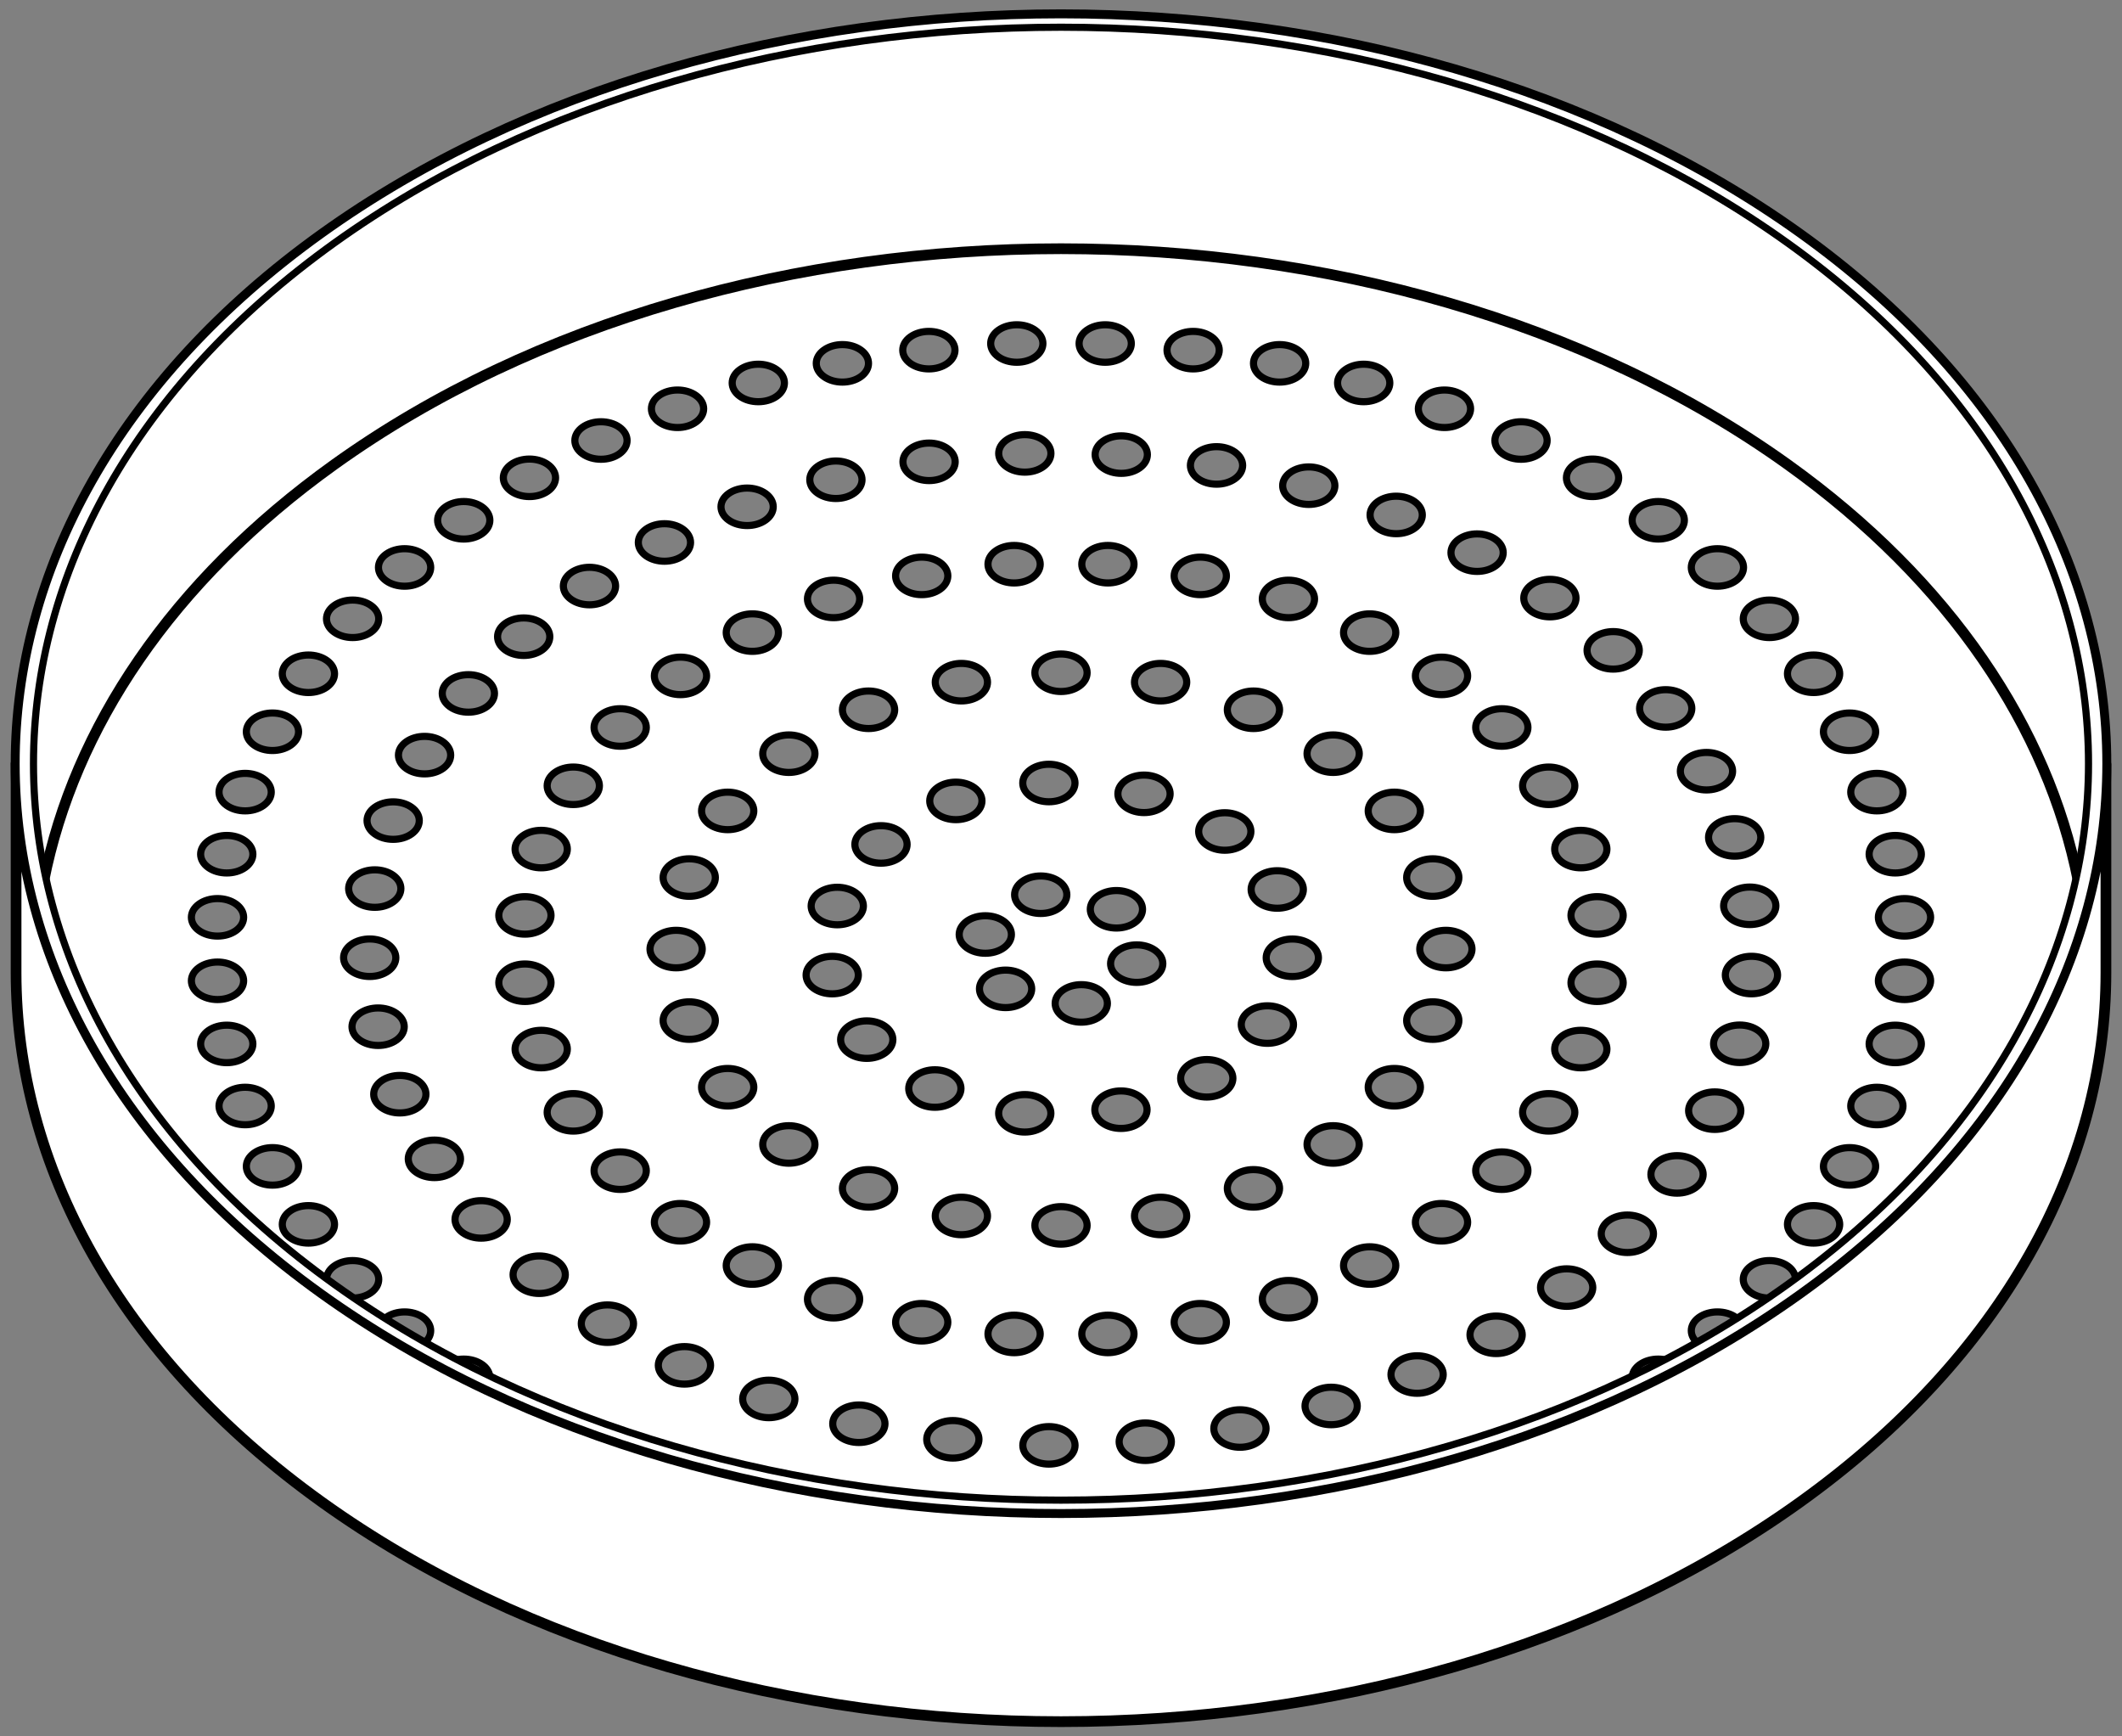
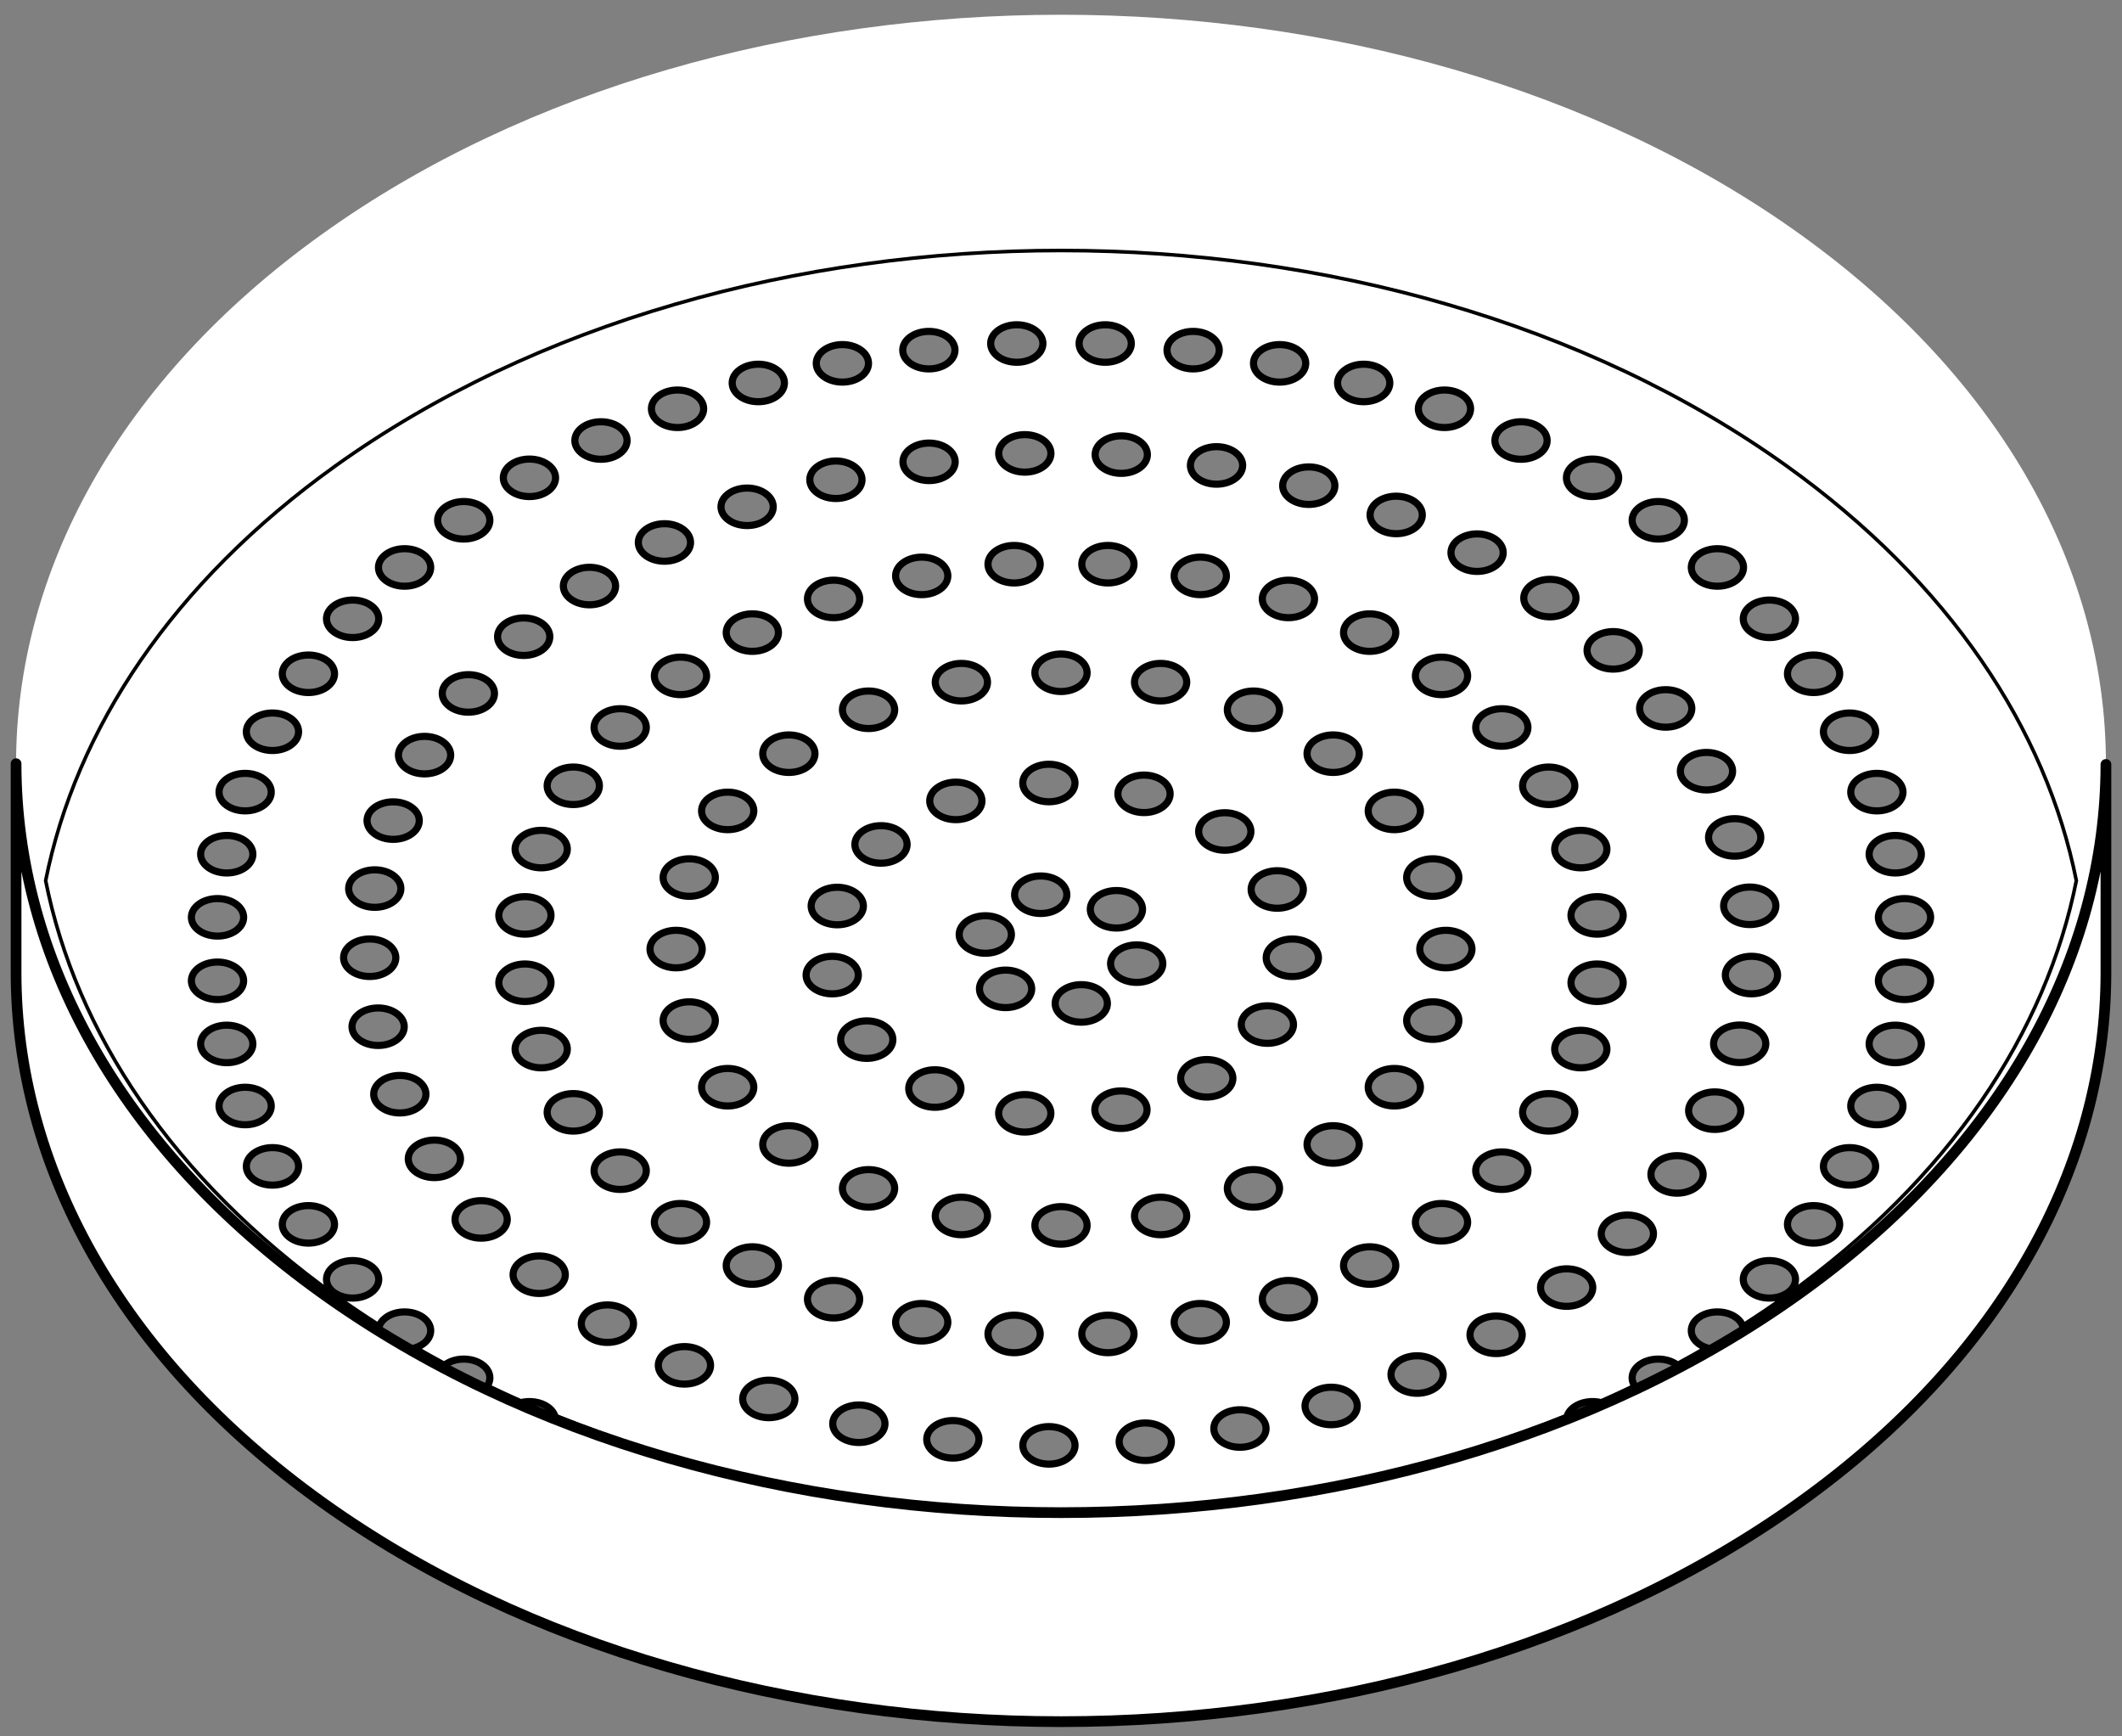
<svg xmlns="http://www.w3.org/2000/svg" version="1.1" viewBox="63 58.5 297 243" width="297" height="243">
  <rect x="63" y="58.5" width="297" height="243" fill="#808080" stroke="none" />
  <defs>
    <clipPath id="artboard_clip_path">
      <path d="M 63 58.5 L 360 58.5 L 360 301.5 L 63 301.5 Z" />
    </clipPath>
  </defs>
  <g id="Sieve" fill-opacity="1" stroke-opacity="1" stroke="none" fill="none" stroke-dasharray="none">
    <title>Sieve</title>
    <g id="Sieve_Layer_2" clip-path="url(#artboard_clip_path)">
      <title>Layer 2</title>
      <g id="Group_1670">
        <g id="Graphic_1666">
          <path d="M 120.614 175.195 C 119.186 176.22 116.871 176.22 115.443 175.195 C 114.015 174.17 114.015 172.509 115.443 171.484 C 116.871 170.459 119.186 170.459 120.614 171.484 C 122.042 172.509 122.042 174.17 120.614 175.195 M 141.333 179.18 C 139.905 180.205 137.59 180.205 136.162 179.18 C 134.734 178.156 134.734 176.494 136.162 175.469 C 137.59 174.444 139.905 174.444 141.333 175.469 C 142.761 176.494 142.761 178.156 141.333 179.18 M 286.838 207.167 C 285.41 208.192 283.095 208.192 281.667 207.167 C 280.239 206.142 280.239 204.48 281.667 203.455 C 283.095 202.43 285.41 202.43 286.838 203.455 C 288.265 204.48 288.265 206.142 286.838 207.167 M 162.052 183.166 C 160.624 184.191 158.309 184.191 156.881 183.166 C 155.454 182.141 155.454 180.479 156.881 179.454 C 158.309 178.429 160.624 178.429 162.052 179.454 C 163.48 180.479 163.48 182.141 162.052 183.166 M 266.119 203.182 C 264.691 204.207 262.376 204.207 260.948 203.182 C 259.52 202.157 259.52 200.495 260.948 199.47 C 262.376 198.445 264.691 198.445 266.119 199.47 C 267.546 200.495 267.546 202.157 266.119 203.182 M 182.771 187.151 C 181.343 188.176 179.028 188.176 177.601 187.151 C 176.173 186.126 176.173 184.464 177.601 183.439 C 179.028 182.414 181.343 182.414 182.771 183.439 C 184.199 184.464 184.199 186.126 182.771 187.151 M 203.49 191.136 C 202.062 192.161 199.748 192.161 198.32 191.136 C 196.892 190.111 196.892 188.449 198.32 187.424 C 199.748 186.399 202.062 186.399 203.49 187.424 C 204.918 188.449 204.918 190.111 203.49 191.136 M 224.68 195.212 C 223.252 196.237 220.938 196.237 219.51 195.212 C 218.082 194.187 218.082 192.525 219.51 191.5 C 220.938 190.475 223.252 190.475 224.68 191.5 C 226.108 192.525 226.108 194.187 224.68 195.212 M 103.719 162.762 C 102.291 163.787 99.976 163.787 98.548 162.762 C 97.12 161.737 97.12 160.076 98.548 159.051 C 99.976 158.026 102.291 158.026 103.719 159.051 C 105.147 160.076 105.147 161.737 103.719 162.762 M 324.452 223.585 C 323.024 224.61 320.709 224.61 319.281 223.585 C 317.853 222.56 317.853 220.898 319.281 219.873 C 320.709 218.849 323.024 218.849 324.452 219.873 C 325.88 220.898 325.88 222.56 324.452 223.585 M 108.752 154.648 C 107.324 155.673 105.009 155.673 103.581 154.648 C 102.153 153.623 102.153 151.961 103.581 150.936 C 105.009 149.911 107.324 149.911 108.752 150.936 C 110.18 151.961 110.18 153.623 108.752 154.648 M 319.419 231.7 C 317.991 232.725 315.676 232.725 314.248 231.7 C 312.82 230.675 312.82 229.013 314.248 227.988 C 315.676 226.963 317.991 226.963 319.419 227.988 C 320.847 229.013 320.847 230.675 319.419 231.7 M 114.939 146.955 C 113.511 147.98 111.196 147.98 109.768 146.955 C 108.34 145.93 108.34 144.269 109.768 143.244 C 111.196 142.219 113.511 142.219 114.939 143.244 C 116.367 144.269 116.367 145.93 114.939 146.955 M 313.232 239.392 C 311.804 240.417 309.489 240.417 308.061 239.392 C 306.633 238.367 306.633 236.706 308.061 235.681 C 309.489 234.656 311.804 234.656 313.232 235.681 C 314.66 236.706 314.66 238.367 313.232 239.392 M 122.212 139.769 C 120.784 140.794 118.469 140.794 117.041 139.769 C 115.614 138.744 115.614 137.082 117.041 136.057 C 118.469 135.032 120.784 135.032 122.212 136.057 C 123.64 137.082 123.64 138.744 122.212 139.769 M 130.492 133.168 C 129.064 134.193 126.749 134.193 125.321 133.168 C 123.894 132.143 123.894 130.481 125.321 129.456 C 126.749 128.431 129.064 128.431 130.492 129.456 C 131.92 130.481 131.92 132.143 130.492 133.168 M 139.688 127.225 C 138.26 128.249 135.945 128.249 134.517 127.225 C 133.089 126.2 133.089 124.538 134.517 123.513 C 135.945 122.488 138.26 122.488 139.688 123.513 C 141.116 124.538 141.116 126.2 139.688 127.225 M 149.699 122.003 C 148.271 123.028 145.956 123.028 144.528 122.003 C 143.1 120.979 143.1 119.317 144.528 118.292 C 145.956 117.267 148.271 117.267 149.699 118.292 C 151.127 119.317 151.127 120.979 149.699 122.003 M 160.415 117.562 C 158.987 118.587 156.672 118.587 155.244 117.562 C 153.817 116.537 153.817 114.875 155.244 113.851 C 156.672 112.826 158.987 112.826 160.415 113.851 C 161.843 114.875 161.843 116.537 160.415 117.562 M 171.72 113.949 C 170.292 114.974 167.977 114.974 166.549 113.949 C 165.121 112.924 165.121 111.263 166.549 110.238 C 167.977 109.213 170.292 109.213 171.72 110.238 C 173.147 111.263 173.147 112.924 171.72 113.949 M 183.488 111.204 C 182.06 112.229 179.745 112.229 178.317 111.204 C 176.89 110.18 176.89 108.518 178.317 107.493 C 179.745 106.468 182.06 106.468 183.488 107.493 C 184.916 108.518 184.916 110.18 183.488 111.204 M 195.592 109.358 C 194.164 110.383 191.849 110.383 190.421 109.358 C 188.993 108.333 188.993 106.671 190.421 105.646 C 191.849 104.621 194.164 104.621 195.592 105.646 C 197.02 106.671 197.02 108.333 195.592 109.358 M 207.898 108.429 C 206.47 109.454 204.155 109.454 202.728 108.429 C 201.3 107.404 201.3 105.743 202.728 104.718 C 204.155 103.693 206.47 103.693 207.898 104.718 C 209.326 105.743 209.326 107.404 207.898 108.429 M 220.272 108.429 C 218.845 109.454 216.53 109.454 215.102 108.429 C 213.674 107.404 213.674 105.743 215.102 104.718 C 216.53 103.693 218.845 103.693 220.272 104.718 C 221.7 105.743 221.7 107.404 220.272 108.429 M 232.579 109.358 C 231.151 110.383 228.836 110.383 227.408 109.358 C 225.98 108.333 225.98 106.671 227.408 105.646 C 228.836 104.621 231.151 104.621 232.579 105.646 C 234.007 106.671 234.007 108.333 232.579 109.358 M 244.683 111.204 C 243.255 112.229 240.94 112.229 239.512 111.204 C 238.084 110.18 238.084 108.518 239.512 107.493 C 240.94 106.468 243.255 106.468 244.683 107.493 C 246.11 108.518 246.11 110.18 244.683 111.204 M 256.451 113.949 C 255.023 114.974 252.708 114.974 251.28 113.949 C 249.853 112.924 249.853 111.263 251.28 110.238 C 252.708 109.213 255.023 109.213 256.451 110.238 C 257.879 111.263 257.879 112.924 256.451 113.949 M 267.756 117.562 C 266.328 118.587 264.013 118.587 262.585 117.562 C 261.157 116.537 261.157 114.875 262.585 113.851 C 264.013 112.826 266.328 112.826 267.756 113.851 C 269.183 114.875 269.183 116.537 267.756 117.562 M 278.472 122.003 C 277.044 123.028 274.729 123.028 273.301 122.003 C 271.873 120.979 271.873 119.317 273.301 118.292 C 274.729 117.267 277.044 117.267 278.472 118.292 C 279.9 119.317 279.9 120.979 278.472 122.003 M 288.483 127.225 C 287.055 128.249 284.74 128.249 283.312 127.225 C 281.884 126.2 281.884 124.538 283.312 123.513 C 284.74 122.488 287.055 122.488 288.483 123.513 C 289.911 124.538 289.911 126.2 288.483 127.225 M 297.679 133.168 C 296.251 134.193 293.936 134.193 292.508 133.168 C 291.08 132.143 291.08 130.481 292.508 129.456 C 293.936 128.431 296.251 128.431 297.679 129.456 C 299.106 130.481 299.106 132.143 297.679 133.168 M 305.959 139.769 C 304.531 140.794 302.216 140.794 300.788 139.769 C 299.36 138.744 299.36 137.082 300.788 136.057 C 302.216 135.032 304.531 135.032 305.959 136.057 C 307.386 137.082 307.386 138.744 305.959 139.769 M 313.232 146.955 C 311.804 147.98 309.489 147.98 308.061 146.955 C 306.633 145.93 306.633 144.269 308.061 143.244 C 309.489 142.219 311.804 142.219 313.232 143.244 C 314.66 144.269 314.66 145.93 313.232 146.955 M 114.939 239.392 C 113.511 240.417 111.196 240.417 109.768 239.392 C 108.34 238.367 108.34 236.706 109.768 235.681 C 111.196 234.656 113.511 234.656 114.939 235.681 C 116.367 236.706 116.367 238.367 114.939 239.392 M 319.419 154.648 C 317.991 155.673 315.676 155.673 314.248 154.648 C 312.82 153.623 312.82 151.961 314.248 150.936 C 315.676 149.911 317.991 149.911 319.419 150.936 C 320.847 151.961 320.847 153.623 319.419 154.648 M 108.752 231.7 C 107.324 232.725 105.009 232.725 103.581 231.7 C 102.153 230.675 102.153 229.013 103.581 227.988 C 105.009 226.963 107.324 226.963 108.752 227.988 C 110.18 229.013 110.18 230.675 108.752 231.7 M 324.452 162.762 C 323.024 163.787 320.709 163.787 319.281 162.762 C 317.853 161.737 317.853 160.076 319.281 159.051 C 320.709 158.026 323.024 158.026 324.452 159.051 C 325.88 160.076 325.88 161.737 324.452 162.762 M 103.719 223.585 C 102.291 224.61 99.976 224.61 98.548 223.585 C 97.12 222.56 97.12 220.898 98.548 219.873 C 99.976 218.849 102.291 218.849 103.719 219.873 C 105.147 220.898 105.147 222.56 103.719 223.585 M 328.276 171.21 C 326.848 172.235 324.533 172.235 323.105 171.21 C 321.677 170.185 321.677 168.523 323.105 167.498 C 324.533 166.474 326.848 166.474 328.276 167.498 C 329.704 168.523 329.704 170.185 328.276 171.21 M 99.895 215.137 C 98.467 216.162 96.152 216.162 94.724 215.137 C 93.296 214.112 93.296 212.451 94.724 211.426 C 96.152 210.401 98.467 210.401 99.895 211.426 C 101.323 212.451 101.323 214.112 99.895 215.137 M 330.849 179.899 C 329.421 180.924 327.106 180.924 325.678 179.899 C 324.25 178.874 324.25 177.212 325.678 176.187 C 327.106 175.162 329.421 175.162 330.849 176.187 C 332.276 177.212 332.276 178.874 330.849 179.899 M 97.322 206.449 C 95.894 207.474 93.579 207.474 92.151 206.449 C 90.724 205.424 90.724 203.762 92.151 202.737 C 93.579 201.712 95.894 201.712 97.322 202.737 C 98.75 203.762 98.75 205.424 97.322 206.449 M 332.142 188.732 C 330.714 189.757 328.399 189.757 326.971 188.732 C 325.543 187.708 325.543 186.046 326.971 185.021 C 328.399 183.996 330.714 183.996 332.142 185.021 C 333.57 186.046 333.57 187.708 332.142 188.732 M 96.029 197.615 C 94.601 198.64 92.286 198.64 90.858 197.615 C 89.43 196.59 89.43 194.928 90.858 193.903 C 92.286 192.878 94.601 192.878 96.029 193.903 C 97.457 194.928 97.457 196.59 96.029 197.615 M 332.142 197.615 C 330.714 198.64 328.399 198.64 326.971 197.615 C 325.543 196.59 325.543 194.928 326.971 193.903 C 328.399 192.878 330.714 192.878 332.142 193.903 C 333.57 194.928 333.57 196.59 332.142 197.615 M 96.029 188.732 C 94.601 189.757 92.286 189.757 90.858 188.732 C 89.43 187.708 89.43 186.046 90.858 185.021 C 92.286 183.996 94.601 183.996 96.029 185.021 C 97.457 186.046 97.457 187.708 96.029 188.732 M 330.849 206.449 C 329.421 207.474 327.106 207.474 325.678 206.449 C 324.25 205.424 324.25 203.762 325.678 202.737 C 327.106 201.712 329.421 201.712 330.849 202.737 C 332.276 203.762 332.276 205.424 330.849 206.449 M 97.322 179.899 C 95.894 180.924 93.579 180.924 92.151 179.899 C 90.724 178.874 90.724 177.212 92.151 176.187 C 93.579 175.162 95.894 175.162 97.322 176.187 C 98.75 177.212 98.75 178.874 97.322 179.899 M 125.009 166.032 C 123.581 167.057 121.266 167.057 119.839 166.032 C 118.411 165.007 118.411 163.346 119.839 162.321 C 121.266 161.296 123.581 161.296 125.009 162.321 C 126.437 163.346 126.437 165.007 125.009 166.032 M 131.138 157.397 C 129.711 158.422 127.396 158.422 125.968 157.397 C 124.54 156.373 124.54 154.711 125.968 153.686 C 127.396 152.661 129.711 152.661 131.138 153.686 C 132.566 154.711 132.566 156.373 131.138 157.397 M 138.882 149.459 C 137.454 150.484 135.139 150.484 133.711 149.459 C 132.283 148.434 132.283 146.772 133.711 145.747 C 135.139 144.722 137.454 144.722 138.882 145.747 C 140.31 146.772 140.31 148.434 138.882 149.459 M 148.089 142.371 C 146.661 143.396 144.346 143.396 142.919 142.371 C 141.491 141.346 141.491 139.685 142.919 138.66 C 144.346 137.635 146.661 137.635 148.089 138.66 C 149.517 139.685 149.517 141.346 148.089 142.371 M 158.581 136.273 C 157.153 137.298 154.838 137.298 153.41 136.273 C 151.983 135.248 151.983 133.586 153.41 132.561 C 154.838 131.536 157.153 131.536 158.581 132.561 C 160.009 133.586 160.009 135.248 158.581 136.273 M 170.153 131.281 C 168.725 132.306 166.41 132.306 164.983 131.281 C 163.555 130.256 163.555 128.595 164.983 127.57 C 166.41 126.545 168.725 126.545 170.153 127.57 C 171.581 128.595 171.581 130.256 170.153 131.281 M 182.581 127.495 C 181.153 128.52 178.838 128.52 177.41 127.495 C 175.982 126.47 175.982 124.808 177.41 123.783 C 178.838 122.758 181.153 122.758 182.581 123.783 C 184.008 124.808 184.008 126.47 182.581 127.495 M 195.621 124.987 C 194.193 126.012 191.878 126.012 190.45 124.987 C 189.022 123.962 189.022 122.3 190.45 121.275 C 191.878 120.25 194.193 120.25 195.621 121.275 C 197.049 122.3 197.049 123.962 195.621 124.987 M 209.021 123.806 C 207.593 124.831 205.278 124.831 203.85 123.806 C 202.422 122.781 202.422 121.119 203.85 120.094 C 205.278 119.069 207.593 119.069 209.021 120.094 C 210.449 121.119 210.449 122.781 209.021 123.806 M 222.519 123.975 C 221.091 125 218.776 125 217.349 123.975 C 215.921 122.95 215.921 121.288 217.349 120.263 C 218.776 119.238 221.091 119.238 222.519 120.263 C 223.947 121.288 223.947 122.95 222.519 123.975 M 235.854 125.491 C 234.426 126.516 232.111 126.516 230.683 125.491 C 229.255 124.466 229.255 122.804 230.683 121.779 C 232.111 120.754 234.426 120.754 235.854 121.779 C 237.281 122.804 237.281 124.466 235.854 125.491 M 248.764 128.324 C 247.336 129.349 245.021 129.349 243.593 128.324 C 242.166 127.299 242.166 125.637 243.593 124.612 C 245.021 123.587 247.336 123.587 248.764 124.612 C 250.192 125.637 250.192 127.299 248.764 128.324 M 261 132.42 C 259.572 133.445 257.257 133.445 255.829 132.42 C 254.401 131.395 254.401 129.733 255.829 128.708 C 257.257 127.683 259.572 127.683 261 128.708 C 262.428 129.733 262.428 131.395 261 132.42 M 272.322 137.698 C 270.894 138.723 268.579 138.723 267.151 137.698 C 265.724 136.673 265.724 135.011 267.151 133.986 C 268.579 132.961 270.894 132.961 272.322 133.986 C 273.75 135.011 273.75 136.673 272.322 137.698 M 282.511 144.056 C 281.083 145.081 278.768 145.081 277.34 144.056 C 275.913 143.031 275.913 141.369 277.34 140.344 C 278.768 139.319 281.083 139.319 282.511 140.344 C 283.939 141.369 283.939 143.031 282.511 144.056 M 291.368 151.37 C 289.94 152.395 287.625 152.395 286.198 151.37 C 284.77 150.345 284.77 148.683 286.198 147.658 C 287.625 146.633 289.94 146.633 291.368 147.658 C 292.796 148.683 292.796 150.345 291.368 151.37 M 298.721 159.497 C 297.293 160.522 294.978 160.522 293.55 159.497 C 292.123 158.472 292.123 156.811 293.55 155.786 C 294.978 154.761 297.293 154.761 298.721 155.786 C 300.149 156.811 300.149 158.472 298.721 159.497 M 304.427 168.28 C 302.999 169.305 300.684 169.305 299.256 168.28 C 297.828 167.255 297.828 165.594 299.256 164.569 C 300.684 163.544 302.999 163.544 304.427 164.569 C 305.855 165.594 305.855 167.255 304.427 168.28 M 308.374 177.548 C 306.946 178.573 304.631 178.573 303.203 177.548 C 301.775 176.523 301.775 174.861 303.203 173.836 C 304.631 172.811 306.946 172.811 308.374 173.836 C 309.802 174.861 309.802 176.523 308.374 177.548 M 310.486 187.12 C 309.058 188.145 306.743 188.145 305.315 187.12 C 303.887 186.095 303.887 184.433 305.315 183.408 C 306.743 182.383 309.058 182.383 310.486 183.408 C 311.914 184.433 311.914 186.095 310.486 187.12 M 310.721 196.809 C 309.294 197.834 306.979 197.834 305.551 196.809 C 304.123 195.784 304.123 194.122 305.551 193.098 C 306.979 192.073 309.294 192.073 310.721 193.098 C 312.149 194.122 312.149 195.784 310.721 196.809 M 309.076 206.428 C 307.648 207.453 305.333 207.453 303.905 206.428 C 302.478 205.403 302.478 203.741 303.905 202.716 C 305.333 201.691 307.648 201.691 309.076 202.716 C 310.504 203.741 310.504 205.403 309.076 206.428 M 112.867 184.708 C 111.439 183.683 111.439 182.022 112.867 180.997 C 114.295 179.972 116.61 179.972 118.038 180.997 C 119.466 182.022 119.466 183.683 118.038 184.708 C 116.61 185.733 114.295 185.733 112.867 184.708 M 112.161 194.386 C 110.733 193.361 110.733 191.699 112.161 190.674 C 113.589 189.649 115.904 189.649 117.331 190.674 C 118.759 191.699 118.759 193.361 117.331 194.386 C 115.904 195.411 113.589 195.411 112.161 194.386 M 113.337 204.04 C 111.909 203.015 111.909 201.353 113.337 200.329 C 114.765 199.304 117.08 199.304 118.508 200.329 C 119.936 201.353 119.936 203.015 118.508 204.04 C 117.08 205.065 114.765 205.065 113.337 204.04 M 116.374 213.483 C 114.946 212.458 114.946 210.796 116.374 209.771 C 117.802 208.746 120.117 208.746 121.545 209.771 C 122.973 210.796 122.973 212.458 121.545 213.483 C 120.117 214.508 117.802 214.508 116.374 213.483 M 121.212 222.53 C 119.785 221.505 119.785 219.844 121.212 218.819 C 122.64 217.794 124.955 217.794 126.383 218.819 C 127.811 219.844 127.811 221.505 126.383 222.53 C 124.955 223.555 122.64 223.555 121.212 222.53 M 127.758 231.006 C 126.33 229.981 126.33 228.32 127.758 227.295 C 129.185 226.27 131.5 226.27 132.928 227.295 C 134.356 228.32 134.356 229.981 132.928 231.006 C 131.5 232.031 129.185 232.031 127.758 231.006 M 135.882 238.746 C 134.455 237.721 134.455 236.059 135.882 235.034 C 137.31 234.009 139.625 234.009 141.053 235.034 C 142.481 236.059 142.481 237.721 141.053 238.746 C 139.625 239.771 137.31 239.771 135.882 238.746 M 145.429 245.598 C 144.001 244.573 144.001 242.912 145.429 241.887 C 146.857 240.862 149.172 240.862 150.599 241.887 C 152.027 242.912 152.027 244.573 150.599 245.598 C 149.172 246.623 146.857 246.623 145.429 245.598 M 156.211 251.431 C 154.783 250.406 154.783 248.744 156.211 247.719 C 157.638 246.694 159.953 246.694 161.381 247.719 C 162.809 248.744 162.809 250.406 161.381 251.431 C 159.953 252.456 157.638 252.456 156.211 251.431 M 168.018 256.129 C 166.591 255.104 166.591 253.442 168.018 252.417 C 169.446 251.392 171.761 251.392 173.189 252.417 C 174.617 253.442 174.617 255.104 173.189 256.129 C 171.761 257.154 169.446 257.154 168.018 256.129 M 180.622 259.602 C 179.194 258.577 179.194 256.915 180.622 255.89 C 182.05 254.865 184.365 254.865 185.793 255.89 C 187.221 256.915 187.221 258.577 185.793 259.602 C 184.365 260.627 182.05 260.627 180.622 259.602 M 193.777 261.782 C 192.349 260.757 192.349 259.095 193.777 258.07 C 195.205 257.045 197.52 257.045 198.947 258.07 C 200.375 259.095 200.375 260.757 198.947 261.782 C 197.52 262.807 195.205 262.807 193.777 261.782 M 207.226 262.627 C 205.798 261.602 205.798 259.94 207.226 258.915 C 208.654 257.89 210.969 257.89 212.397 258.915 C 213.824 259.94 213.824 261.602 212.397 262.627 C 210.969 263.652 208.654 263.652 207.226 262.627 M 220.708 262.119 C 219.28 261.094 219.28 259.433 220.708 258.408 C 222.136 257.383 224.451 257.383 225.879 258.408 C 227.306 259.433 227.306 261.094 225.879 262.119 C 224.451 263.144 222.136 263.144 220.708 262.119 M 233.96 260.27 C 232.532 259.245 232.532 257.584 233.96 256.559 C 235.388 255.534 237.703 255.534 239.131 256.559 C 240.559 257.584 240.559 259.245 239.131 260.27 C 237.703 261.295 235.388 261.295 233.96 260.27 M 246.725 257.115 C 245.297 256.09 245.297 254.428 246.725 253.403 C 248.153 252.379 250.468 252.379 251.896 253.403 C 253.324 254.428 253.324 256.09 251.896 257.115 C 250.468 258.14 248.153 258.14 246.725 257.115 M 258.754 252.716 C 257.326 251.691 257.326 250.029 258.754 249.004 C 260.182 247.979 262.497 247.979 263.925 249.004 C 265.353 250.029 265.353 251.691 263.925 252.716 C 262.497 253.74 260.182 253.74 258.754 252.716 M 269.813 247.157 C 268.385 246.132 268.385 244.47 269.813 243.445 C 271.241 242.42 273.556 242.42 274.984 243.445 C 276.412 244.47 276.412 246.132 274.984 247.157 C 273.556 248.182 271.241 248.182 269.813 247.157 M 279.687 240.548 C 278.259 239.523 278.259 237.861 279.687 236.836 C 281.115 235.811 283.43 235.811 284.858 236.836 C 286.285 237.861 286.285 239.523 284.858 240.548 C 283.43 241.573 281.115 241.573 279.687 240.548 M 288.183 233.016 C 286.755 231.991 286.755 230.33 288.183 229.305 C 289.611 228.28 291.926 228.28 293.354 229.305 C 294.781 230.33 294.781 231.991 293.354 233.016 C 291.926 234.041 289.611 234.041 288.183 233.016 M 295.136 224.709 C 293.708 223.685 293.708 222.023 295.136 220.998 C 296.564 219.973 298.879 219.973 300.307 220.998 C 301.735 222.023 301.735 223.685 300.307 224.709 C 298.879 225.734 296.564 225.734 295.136 224.709 M 300.411 215.789 C 298.983 214.764 298.983 213.102 300.411 212.077 C 301.839 211.052 304.154 211.052 305.582 212.077 C 307.01 213.102 307.01 214.764 305.582 215.789 C 304.154 216.814 301.839 216.814 300.411 215.789 M 145.823 170.325 C 144.396 171.349 142.081 171.349 140.653 170.325 C 139.225 169.3 139.225 167.638 140.653 166.613 C 142.081 165.588 144.396 165.588 145.823 166.613 C 147.251 167.638 147.251 169.3 145.823 170.325 M 282.347 216.023 C 280.919 217.048 278.604 217.048 277.177 216.023 C 275.749 214.998 275.749 213.336 277.177 212.311 C 278.604 211.286 280.919 211.286 282.347 212.311 C 283.775 213.336 283.775 214.998 282.347 216.023 M 152.388 162.163 C 150.96 163.188 148.645 163.188 147.217 162.163 C 145.789 161.138 145.789 159.476 147.217 158.451 C 148.645 157.426 150.96 157.426 152.388 158.451 C 153.816 159.476 153.816 161.138 152.388 162.163 M 275.783 224.185 C 274.355 225.21 272.04 225.21 270.612 224.185 C 269.184 223.16 269.184 221.498 270.612 220.473 C 272.04 219.448 274.355 219.448 275.783 220.473 C 277.211 221.498 277.211 223.16 275.783 224.185 M 160.827 154.943 C 159.399 155.968 157.084 155.968 155.656 154.943 C 154.228 153.918 154.228 152.257 155.656 151.232 C 157.084 150.207 159.399 150.207 160.827 151.232 C 162.255 152.257 162.255 153.918 160.827 154.943 M 267.344 231.404 C 265.916 232.429 263.601 232.429 262.173 231.404 C 260.745 230.379 260.745 228.717 262.173 227.692 C 263.601 226.668 265.916 226.668 267.344 227.692 C 268.772 228.717 268.772 230.379 267.344 231.404 M 170.884 148.886 C 169.456 149.91 167.141 149.91 165.714 148.886 C 164.286 147.861 164.286 146.199 165.714 145.174 C 167.141 144.149 169.456 144.149 170.884 145.174 C 172.312 146.199 172.312 147.861 170.884 148.886 M 257.286 237.462 C 255.859 238.487 253.544 238.487 252.116 237.462 C 250.688 236.437 250.688 234.775 252.116 233.75 C 253.544 232.725 255.859 232.725 257.286 233.75 C 258.714 234.775 258.714 236.437 257.286 237.462 M 182.254 144.173 C 180.826 145.198 178.511 145.198 177.084 144.173 C 175.656 143.148 175.656 141.487 177.084 140.462 C 178.511 139.437 180.826 139.437 182.254 140.462 C 183.682 141.487 183.682 143.148 182.254 144.173 M 245.916 242.174 C 244.489 243.199 242.174 243.199 240.746 242.174 C 239.318 241.149 239.318 239.487 240.746 238.463 C 242.174 237.438 244.489 237.438 245.916 238.463 C 247.344 239.487 247.344 241.149 245.916 242.174 M 194.591 140.95 C 193.164 141.975 190.849 141.975 189.421 140.95 C 187.993 139.925 187.993 138.263 189.421 137.238 C 190.849 136.213 193.164 136.213 194.591 137.238 C 196.019 138.263 196.019 139.925 194.591 140.95 M 233.579 245.398 C 232.151 246.422 229.836 246.422 228.409 245.398 C 226.981 244.373 226.981 242.711 228.409 241.686 C 229.836 240.661 232.151 240.661 233.579 241.686 C 235.007 242.711 235.007 244.373 233.579 245.398 M 207.521 139.314 C 206.093 140.339 203.778 140.339 202.35 139.314 C 200.922 138.289 200.922 136.627 202.35 135.602 C 203.778 134.577 206.093 134.577 207.521 135.602 C 208.949 136.627 208.949 138.289 207.521 139.314 M 220.65 247.034 C 219.222 248.059 216.907 248.059 215.479 247.034 C 214.051 246.009 214.051 244.347 215.479 243.322 C 216.907 242.297 219.222 242.297 220.65 243.322 C 222.078 244.347 222.078 246.009 220.65 247.034 M 233.579 140.95 C 232.151 141.975 229.836 141.975 228.409 140.95 C 226.981 139.925 226.981 138.263 228.409 137.238 C 229.836 136.213 232.151 136.213 233.579 137.238 C 235.007 138.263 235.007 139.925 233.579 140.95 M 194.591 245.398 C 193.164 246.422 190.849 246.422 189.421 245.398 C 187.993 244.373 187.993 242.711 189.421 241.686 C 190.849 240.661 193.164 240.661 194.591 241.686 C 196.019 242.711 196.019 244.373 194.591 245.398 M 245.916 144.173 C 244.489 145.198 242.174 145.198 240.746 144.173 C 239.318 143.148 239.318 141.487 240.746 140.462 C 242.174 139.437 244.489 139.437 245.916 140.462 C 247.344 141.487 247.344 143.148 245.916 144.173 M 182.254 242.174 C 180.826 243.199 178.511 243.199 177.084 242.174 C 175.656 241.149 175.656 239.487 177.084 238.463 C 178.511 237.438 180.826 237.438 182.254 238.463 C 183.682 239.487 183.682 241.149 182.254 242.174 M 257.286 148.886 C 255.859 149.91 253.544 149.91 252.116 148.886 C 250.688 147.861 250.688 146.199 252.116 145.174 C 253.544 144.149 255.859 144.149 257.286 145.174 C 258.714 146.199 258.714 147.861 257.286 148.886 M 170.884 237.462 C 169.456 238.487 167.141 238.487 165.714 237.462 C 164.286 236.437 164.286 234.775 165.714 233.75 C 167.141 232.725 169.456 232.725 170.884 233.75 C 172.312 234.775 172.312 236.437 170.884 237.462 M 267.344 154.943 C 265.916 155.968 263.601 155.968 262.173 154.943 C 260.745 153.918 260.745 152.257 262.173 151.232 C 263.601 150.207 265.916 150.207 267.344 151.232 C 268.772 152.257 268.772 153.918 267.344 154.943 M 160.827 231.404 C 159.399 232.429 157.084 232.429 155.656 231.404 C 154.228 230.379 154.228 228.717 155.656 227.692 C 157.084 226.668 159.399 226.668 160.827 227.692 C 162.255 228.717 162.255 230.379 160.827 231.404 M 275.783 162.163 C 274.355 163.188 272.04 163.188 270.612 162.163 C 269.184 161.138 269.184 159.476 270.612 158.451 C 272.04 157.426 274.355 157.426 275.783 158.451 C 277.211 159.476 277.211 161.138 275.783 162.163 M 152.388 224.185 C 150.96 225.21 148.645 225.21 147.217 224.185 C 145.789 223.16 145.789 221.498 147.217 220.473 C 148.645 219.448 150.96 219.448 152.388 220.473 C 153.816 221.498 153.816 223.16 152.388 224.185 M 282.347 170.325 C 280.919 171.349 278.604 171.349 277.177 170.325 C 275.749 169.3 275.749 167.638 277.177 166.613 C 278.604 165.588 280.919 165.588 282.347 166.613 C 283.775 167.638 283.775 169.3 282.347 170.325 M 145.823 216.023 C 144.396 217.048 142.081 217.048 140.653 216.023 C 139.225 214.998 139.225 213.336 140.653 212.311 C 142.081 211.286 144.396 211.286 145.823 212.311 C 147.251 213.336 147.251 214.998 145.823 216.023 M 286.838 179.18 C 285.41 180.205 283.095 180.205 281.667 179.18 C 280.239 178.156 280.239 176.494 281.667 175.469 C 283.095 174.444 285.41 174.444 286.838 175.469 C 288.265 176.494 288.265 178.156 286.838 179.18 M 141.333 207.167 C 139.905 208.192 137.59 208.192 136.162 207.167 C 134.734 206.142 134.734 204.48 136.162 203.455 C 137.59 202.43 139.905 202.43 141.333 203.455 C 142.761 204.48 142.761 206.142 141.333 207.167 M 289.117 197.886 C 287.69 198.911 285.375 198.911 283.947 197.886 C 282.519 196.861 282.519 195.199 283.947 194.174 C 285.375 193.149 287.69 193.149 289.117 194.174 C 290.545 195.199 290.545 196.861 289.117 197.886 M 139.053 188.462 C 137.625 189.487 135.31 189.487 133.883 188.462 C 132.455 187.437 132.455 185.775 133.883 184.75 C 135.31 183.725 137.625 183.725 139.053 184.75 C 140.481 185.775 140.481 187.437 139.053 188.462 M 167.434 173.839 C 166.006 174.864 163.691 174.864 162.263 173.839 C 160.835 172.815 160.835 171.153 162.263 170.128 C 163.691 169.103 166.006 169.103 167.434 170.128 C 168.862 171.153 168.862 172.815 167.434 173.839 M 260.737 212.508 C 259.309 213.533 256.994 213.533 255.566 212.508 C 254.138 211.483 254.138 209.821 255.566 208.796 C 256.994 207.771 259.309 207.771 260.737 208.796 C 262.165 209.821 262.165 211.483 260.737 212.508 M 175.994 165.831 C 174.567 166.856 172.252 166.856 170.824 165.831 C 169.396 164.806 169.396 163.144 170.824 162.119 C 172.252 161.094 174.567 161.094 175.994 162.119 C 177.422 163.144 177.422 164.806 175.994 165.831 M 252.176 220.517 C 250.748 221.542 248.433 221.542 247.006 220.517 C 245.578 219.492 245.578 217.83 247.006 216.805 C 248.433 215.78 250.748 215.78 252.176 216.805 C 253.604 217.83 253.604 219.492 252.176 220.517 M 187.151 159.686 C 185.723 160.711 183.408 160.711 181.98 159.686 C 180.552 158.661 180.552 156.999 181.98 155.974 C 183.408 154.949 185.723 154.949 187.151 155.974 C 188.579 156.999 188.579 158.661 187.151 159.686 M 241.02 226.662 C 239.592 227.687 237.277 227.687 235.849 226.662 C 234.421 225.637 234.421 223.975 235.849 222.95 C 237.277 221.925 239.592 221.925 241.02 222.95 C 242.448 223.975 242.448 225.637 241.02 226.662 M 200.143 155.823 C 198.715 156.848 196.4 156.848 194.972 155.823 C 193.545 154.798 193.545 153.136 194.972 152.111 C 196.4 151.086 198.715 151.086 200.143 152.111 C 201.571 153.136 201.571 154.798 200.143 155.823 M 228.028 230.525 C 226.6 231.55 224.285 231.55 222.857 230.525 C 221.429 229.5 221.429 227.838 222.857 226.813 C 224.285 225.788 226.6 225.788 228.028 226.813 C 229.455 227.838 229.455 229.5 228.028 230.525 M 214.085 154.505 C 212.657 155.53 210.343 155.53 208.915 154.505 C 207.487 153.48 207.487 151.819 208.915 150.794 C 210.343 149.769 212.657 149.769 214.085 150.794 C 215.513 151.819 215.513 153.48 214.085 154.505 M 214.085 231.842 C 212.657 232.867 210.343 232.867 208.915 231.842 C 207.487 230.817 207.487 229.156 208.915 228.131 C 210.343 227.106 212.657 227.106 214.085 228.131 C 215.513 229.156 215.513 230.817 214.085 231.842 M 228.028 155.823 C 226.6 156.848 224.285 156.848 222.857 155.823 C 221.429 154.798 221.429 153.136 222.857 152.111 C 224.285 151.086 226.6 151.086 228.028 152.111 C 229.455 153.136 229.455 154.798 228.028 155.823 M 200.143 230.525 C 198.715 231.55 196.4 231.55 194.972 230.525 C 193.545 229.5 193.545 227.838 194.972 226.813 C 196.4 225.788 198.715 225.788 200.143 226.813 C 201.571 227.838 201.571 229.5 200.143 230.525 M 241.02 159.686 C 239.592 160.711 237.277 160.711 235.849 159.686 C 234.421 158.661 234.421 156.999 235.849 155.974 C 237.277 154.949 239.592 154.949 241.02 155.974 C 242.448 156.999 242.448 158.661 241.02 159.686 M 187.151 226.662 C 185.723 227.687 183.408 227.687 181.98 226.662 C 180.552 225.637 180.552 223.975 181.98 222.95 C 183.408 221.925 185.723 221.925 187.151 222.95 C 188.579 223.975 188.579 225.637 187.151 226.662 M 252.176 165.831 C 250.748 166.856 248.433 166.856 247.006 165.831 C 245.578 164.806 245.578 163.144 247.006 162.119 C 248.433 161.094 250.748 161.094 252.176 162.119 C 253.604 163.144 253.604 164.806 252.176 165.831 M 175.994 220.517 C 174.567 221.542 172.252 221.542 170.824 220.517 C 169.396 219.492 169.396 217.83 170.824 216.805 C 172.252 215.78 174.567 215.78 175.994 216.805 C 177.422 217.83 177.422 219.492 175.994 220.517 M 260.737 173.839 C 259.309 174.864 256.994 174.864 255.566 173.839 C 254.138 172.815 254.138 171.153 255.566 170.128 C 256.994 169.103 259.309 169.103 260.737 170.128 C 262.165 171.153 262.165 172.815 260.737 173.839 M 167.434 212.508 C 166.006 213.533 163.691 213.533 162.263 212.508 C 160.835 211.483 160.835 209.821 162.263 208.796 C 163.691 207.771 166.006 207.771 167.434 208.796 C 168.862 209.821 168.862 211.483 167.434 212.508 M 266.119 183.166 C 264.691 184.191 262.376 184.191 260.948 183.166 C 259.52 182.141 259.52 180.479 260.948 179.454 C 262.376 178.429 264.691 178.429 266.119 179.454 C 267.546 180.479 267.546 182.141 266.119 183.166 M 162.052 203.182 C 160.624 204.207 158.309 204.207 156.881 203.182 C 155.454 202.157 155.454 200.495 156.881 199.47 C 158.309 198.445 160.624 198.445 162.052 199.47 C 163.48 200.495 163.48 202.157 162.052 203.182 M 267.954 193.174 C 266.526 194.199 264.211 194.199 262.783 193.174 C 261.356 192.149 261.356 190.487 262.783 189.462 C 264.211 188.437 266.526 188.437 267.954 189.462 C 269.382 190.487 269.382 192.149 267.954 193.174 M 160.217 193.174 C 158.789 194.199 156.474 194.199 155.046 193.174 C 153.618 192.149 153.618 190.487 155.046 189.462 C 156.474 188.437 158.789 188.437 160.217 189.462 C 161.644 190.487 161.644 192.149 160.217 193.174 M 188.891 178.529 C 187.463 179.554 185.148 179.554 183.721 178.529 C 182.293 177.504 182.293 175.842 183.721 174.817 C 185.148 173.792 187.463 173.792 188.891 174.817 C 190.319 175.842 190.319 177.504 188.891 178.529 M 199.368 172.439 C 197.94 173.464 195.625 173.464 194.197 172.439 C 192.769 171.414 192.769 169.752 194.197 168.727 C 195.625 167.702 197.94 167.702 199.368 168.727 C 200.795 169.752 200.795 171.414 199.368 172.439 M 212.389 169.935 C 210.961 170.959 208.646 170.959 207.218 169.935 C 205.79 168.91 205.79 167.248 207.218 166.223 C 208.646 165.198 210.961 165.198 212.389 166.223 C 213.817 167.248 213.817 168.91 212.389 169.935 M 225.703 171.448 C 224.275 172.473 221.96 172.473 220.532 171.448 C 219.105 170.423 219.105 168.762 220.532 167.737 C 221.96 166.712 224.275 166.712 225.703 167.737 C 227.131 168.762 227.131 170.423 225.703 171.448 M 237.009 176.719 C 235.581 177.744 233.266 177.744 231.838 176.719 C 230.41 175.694 230.41 174.032 231.838 173.007 C 233.266 171.982 235.581 171.982 237.009 173.007 C 238.437 174.032 238.437 175.694 237.009 176.719 M 244.351 184.834 C 242.923 185.859 240.608 185.859 239.18 184.834 C 237.752 183.809 237.752 182.147 239.18 181.122 C 240.608 180.097 242.923 180.097 244.351 181.122 C 245.779 182.147 245.779 183.809 244.351 184.834 M 246.46 194.392 C 245.032 195.417 242.717 195.417 241.289 194.392 C 239.861 193.367 239.861 191.705 241.289 190.68 C 242.717 189.655 245.032 189.655 246.46 190.68 C 247.888 191.705 247.888 193.367 246.46 194.392 M 242.971 203.739 C 241.543 204.764 239.228 204.764 237.8 203.739 C 236.372 202.714 236.372 201.052 237.8 200.027 C 239.228 199.002 241.543 199.002 242.971 200.027 C 244.399 201.052 244.399 202.714 242.971 203.739 M 234.487 211.259 C 233.059 212.284 230.744 212.284 229.316 211.259 C 227.889 210.234 227.889 208.572 229.316 207.547 C 230.744 206.522 233.059 206.522 234.487 207.547 C 235.915 208.572 235.915 210.234 234.487 211.259 M 222.476 215.652 C 221.048 216.677 218.733 216.677 217.305 215.652 C 215.877 214.627 215.877 212.965 217.305 211.94 C 218.733 210.915 221.048 210.915 222.476 211.94 C 223.904 212.965 223.904 214.627 222.476 215.652 M 209.014 216.158 C 207.586 217.183 205.271 217.183 203.843 216.158 C 202.415 215.133 202.415 213.472 203.843 212.447 C 205.271 211.422 207.586 211.422 209.014 212.447 C 210.442 213.472 210.442 215.133 209.014 216.158 M 196.429 212.691 C 195.001 213.716 192.686 213.716 191.258 212.691 C 189.83 211.666 189.83 210.004 191.258 208.979 C 192.686 207.954 195.001 207.954 196.429 208.979 C 197.857 210.004 197.857 211.666 196.429 212.691 M 186.897 205.848 C 185.469 206.873 183.154 206.873 181.726 205.848 C 180.298 204.823 180.298 203.161 181.726 202.136 C 183.154 201.111 185.469 201.111 186.897 202.136 C 188.325 203.161 188.325 204.823 186.897 205.848 M 182.066 196.814 C 180.638 197.839 178.323 197.839 176.895 196.814 C 175.467 195.789 175.467 194.127 176.895 193.102 C 178.323 192.078 180.638 192.078 182.066 193.102 C 183.494 194.127 183.494 195.789 182.066 196.814 M 211.246 185.568 C 209.819 186.593 207.504 186.593 206.076 185.568 C 204.648 184.543 204.648 182.882 206.076 181.857 C 207.504 180.832 209.819 180.832 211.246 181.857 C 212.674 182.882 212.674 184.543 211.246 185.568 M 216.924 200.779 C 215.496 201.804 213.181 201.804 211.754 200.779 C 210.326 199.754 210.326 198.092 211.754 197.067 C 213.181 196.043 215.496 196.043 216.924 197.067 C 218.352 198.092 218.352 199.754 216.924 200.779 M 221.841 187.606 C 220.414 188.631 218.099 188.631 216.671 187.606 C 215.243 186.581 215.243 184.919 216.671 183.895 C 218.099 182.87 220.414 182.87 221.841 183.895 C 223.269 184.919 223.269 186.581 221.841 187.606 M 206.329 198.741 C 204.901 199.766 202.586 199.766 201.159 198.741 C 199.731 197.716 199.731 196.055 201.159 195.03 C 202.586 194.005 204.901 194.005 206.329 195.03 C 207.757 196.055 207.757 197.716 206.329 198.741 M 306.96 244.212 C 309.08 242.86 311.158 241.457 313.191 240 C 336.068 223.605 349.626 203.06 353.866 181.747 C 349.626 160.433 336.068 139.889 313.191 123.494 C 257.028 83.244 165.972 83.244 109.809 123.494 C 86.932 139.889 73.374 160.433 69.134 181.747 L 69.134 181.747 C 73.374 203.06 86.932 223.605 109.809 240 C 111.842 241.457 113.92 242.86 116.04 244.212 C 116.176 243.719 116.51 243.249 117.041 242.867 C 118.469 241.842 120.784 241.842 122.212 242.867 C 123.64 243.892 123.64 245.553 122.212 246.578 C 121.831 246.852 121.386 247.053 120.912 247.18 C 122.319 248 123.742 248.798 125.182 249.574 C 125.227 249.538 125.273 249.502 125.321 249.468 C 126.749 248.443 129.064 248.443 130.492 249.468 C 131.674 250.316 131.878 251.602 131.102 252.6 C 132.668 253.359 134.25 254.092 135.847 254.802 C 137.142 254.463 138.649 254.666 139.688 255.411 C 140.26 255.822 140.603 256.336 140.717 256.869 C 184.497 274.627 238.503 274.627 282.283 256.869 C 282.397 256.336 282.74 255.822 283.312 255.411 C 284.351 254.666 285.858 254.463 287.153 254.802 C 288.75 254.092 290.332 253.359 291.898 252.6 C 291.122 251.602 291.326 250.316 292.508 249.468 C 293.936 248.443 296.251 248.443 297.679 249.468 C 297.727 249.502 297.773 249.538 297.818 249.574 C 299.258 248.798 300.681 248 302.088 247.18 C 301.614 247.053 301.169 246.852 300.788 246.578 C 299.36 245.553 299.36 243.892 300.788 242.867 C 302.216 241.842 304.531 241.842 305.959 242.867 C 306.49 243.249 306.824 243.719 306.96 244.212 Z M 328.276 215.137 C 326.848 216.162 324.533 216.162 323.105 215.137 C 321.677 214.112 321.677 212.451 323.105 211.426 C 324.533 210.401 326.848 210.401 328.276 211.426 C 329.704 212.451 329.704 214.112 328.276 215.137 Z M 323.105 211.426 C 323.105 211.426 323.105 211.426 323.105 211.426 Z M 99.895 171.21 C 98.467 172.235 96.152 172.235 94.724 171.21 C 93.296 170.185 93.296 168.523 94.724 167.498 C 94.724 167.498 94.724 167.498 94.724 167.498 C 96.152 166.474 98.467 166.474 99.895 167.498 C 101.323 168.523 101.323 170.185 99.895 171.21 Z M 99.895 171.21 C 99.895 171.21 99.895 171.21 99.895 171.21 Z M 220.65 139.314 C 219.222 140.339 216.907 140.339 215.479 139.314 C 214.051 138.289 214.051 136.627 215.479 135.602 C 216.907 134.577 219.222 134.577 220.65 135.602 C 222.078 136.627 222.078 138.289 220.65 139.314 Z M 207.521 247.034 C 206.093 248.059 203.778 248.059 202.35 247.034 C 200.922 246.009 200.922 244.347 202.35 243.322 C 203.778 242.297 206.093 242.297 207.521 243.322 C 208.949 244.347 208.949 246.009 207.521 247.034 Z M 289.117 188.462 C 287.69 189.487 285.375 189.487 283.947 188.462 C 282.519 187.437 282.519 185.775 283.947 184.75 C 285.375 183.725 287.69 183.725 289.117 184.75 C 290.545 185.775 290.545 187.437 289.117 188.462 Z M 139.053 197.886 C 137.625 198.911 135.31 198.911 133.883 197.886 C 132.455 196.861 132.455 195.199 133.883 194.174 C 135.31 193.149 137.625 193.149 139.053 194.174 C 140.481 195.199 140.481 196.861 139.053 197.886 Z" fill="#FFFFFF" />
          <path d="M 120.614 175.195 C 119.186 176.22 116.871 176.22 115.443 175.195 C 114.015 174.17 114.015 172.509 115.443 171.484 C 116.871 170.459 119.186 170.459 120.614 171.484 C 122.042 172.509 122.042 174.17 120.614 175.195 M 141.333 179.18 C 139.905 180.205 137.59 180.205 136.162 179.18 C 134.734 178.156 134.734 176.494 136.162 175.469 C 137.59 174.444 139.905 174.444 141.333 175.469 C 142.761 176.494 142.761 178.156 141.333 179.18 M 286.838 207.167 C 285.41 208.192 283.095 208.192 281.667 207.167 C 280.239 206.142 280.239 204.48 281.667 203.455 C 283.095 202.43 285.41 202.43 286.838 203.455 C 288.265 204.48 288.265 206.142 286.838 207.167 M 162.052 183.166 C 160.624 184.191 158.309 184.191 156.881 183.166 C 155.454 182.141 155.454 180.479 156.881 179.454 C 158.309 178.429 160.624 178.429 162.052 179.454 C 163.48 180.479 163.48 182.141 162.052 183.166 M 266.119 203.182 C 264.691 204.207 262.376 204.207 260.948 203.182 C 259.52 202.157 259.52 200.495 260.948 199.47 C 262.376 198.445 264.691 198.445 266.119 199.47 C 267.546 200.495 267.546 202.157 266.119 203.182 M 182.771 187.151 C 181.343 188.176 179.028 188.176 177.601 187.151 C 176.173 186.126 176.173 184.464 177.601 183.439 C 179.028 182.414 181.343 182.414 182.771 183.439 C 184.199 184.464 184.199 186.126 182.771 187.151 M 203.49 191.136 C 202.062 192.161 199.748 192.161 198.32 191.136 C 196.892 190.111 196.892 188.449 198.32 187.424 C 199.748 186.399 202.062 186.399 203.49 187.424 C 204.918 188.449 204.918 190.111 203.49 191.136 M 224.68 195.212 C 223.252 196.237 220.938 196.237 219.51 195.212 C 218.082 194.187 218.082 192.525 219.51 191.5 C 220.938 190.475 223.252 190.475 224.68 191.5 C 226.108 192.525 226.108 194.187 224.68 195.212 M 103.719 162.762 C 102.291 163.787 99.976 163.787 98.548 162.762 C 97.12 161.737 97.12 160.076 98.548 159.051 C 99.976 158.026 102.291 158.026 103.719 159.051 C 105.147 160.076 105.147 161.737 103.719 162.762 M 324.452 223.585 C 323.024 224.61 320.709 224.61 319.281 223.585 C 317.853 222.56 317.853 220.898 319.281 219.873 C 320.709 218.849 323.024 218.849 324.452 219.873 C 325.88 220.898 325.88 222.56 324.452 223.585 M 108.752 154.648 C 107.324 155.673 105.009 155.673 103.581 154.648 C 102.153 153.623 102.153 151.961 103.581 150.936 C 105.009 149.911 107.324 149.911 108.752 150.936 C 110.18 151.961 110.18 153.623 108.752 154.648 M 319.419 231.7 C 317.991 232.725 315.676 232.725 314.248 231.7 C 312.82 230.675 312.82 229.013 314.248 227.988 C 315.676 226.963 317.991 226.963 319.419 227.988 C 320.847 229.013 320.847 230.675 319.419 231.7 M 114.939 146.955 C 113.511 147.98 111.196 147.98 109.768 146.955 C 108.34 145.93 108.34 144.269 109.768 143.244 C 111.196 142.219 113.511 142.219 114.939 143.244 C 116.367 144.269 116.367 145.93 114.939 146.955 M 313.232 239.392 C 311.804 240.417 309.489 240.417 308.061 239.392 C 306.633 238.367 306.633 236.706 308.061 235.681 C 309.489 234.656 311.804 234.656 313.232 235.681 C 314.66 236.706 314.66 238.367 313.232 239.392 M 122.212 139.769 C 120.784 140.794 118.469 140.794 117.041 139.769 C 115.614 138.744 115.614 137.082 117.041 136.057 C 118.469 135.032 120.784 135.032 122.212 136.057 C 123.64 137.082 123.64 138.744 122.212 139.769 M 130.492 133.168 C 129.064 134.193 126.749 134.193 125.321 133.168 C 123.894 132.143 123.894 130.481 125.321 129.456 C 126.749 128.431 129.064 128.431 130.492 129.456 C 131.92 130.481 131.92 132.143 130.492 133.168 M 139.688 127.225 C 138.26 128.249 135.945 128.249 134.517 127.225 C 133.089 126.2 133.089 124.538 134.517 123.513 C 135.945 122.488 138.26 122.488 139.688 123.513 C 141.116 124.538 141.116 126.2 139.688 127.225 M 149.699 122.003 C 148.271 123.028 145.956 123.028 144.528 122.003 C 143.1 120.979 143.1 119.317 144.528 118.292 C 145.956 117.267 148.271 117.267 149.699 118.292 C 151.127 119.317 151.127 120.979 149.699 122.003 M 160.415 117.562 C 158.987 118.587 156.672 118.587 155.244 117.562 C 153.817 116.537 153.817 114.875 155.244 113.851 C 156.672 112.826 158.987 112.826 160.415 113.851 C 161.843 114.875 161.843 116.537 160.415 117.562 M 171.72 113.949 C 170.292 114.974 167.977 114.974 166.549 113.949 C 165.121 112.924 165.121 111.263 166.549 110.238 C 167.977 109.213 170.292 109.213 171.72 110.238 C 173.147 111.263 173.147 112.924 171.72 113.949 M 183.488 111.204 C 182.06 112.229 179.745 112.229 178.317 111.204 C 176.89 110.18 176.89 108.518 178.317 107.493 C 179.745 106.468 182.06 106.468 183.488 107.493 C 184.916 108.518 184.916 110.18 183.488 111.204 M 195.592 109.358 C 194.164 110.383 191.849 110.383 190.421 109.358 C 188.993 108.333 188.993 106.671 190.421 105.646 C 191.849 104.621 194.164 104.621 195.592 105.646 C 197.02 106.671 197.02 108.333 195.592 109.358 M 207.898 108.429 C 206.47 109.454 204.155 109.454 202.728 108.429 C 201.3 107.404 201.3 105.743 202.728 104.718 C 204.155 103.693 206.47 103.693 207.898 104.718 C 209.326 105.743 209.326 107.404 207.898 108.429 M 220.272 108.429 C 218.845 109.454 216.53 109.454 215.102 108.429 C 213.674 107.404 213.674 105.743 215.102 104.718 C 216.53 103.693 218.845 103.693 220.272 104.718 C 221.7 105.743 221.7 107.404 220.272 108.429 M 232.579 109.358 C 231.151 110.383 228.836 110.383 227.408 109.358 C 225.98 108.333 225.98 106.671 227.408 105.646 C 228.836 104.621 231.151 104.621 232.579 105.646 C 234.007 106.671 234.007 108.333 232.579 109.358 M 244.683 111.204 C 243.255 112.229 240.94 112.229 239.512 111.204 C 238.084 110.18 238.084 108.518 239.512 107.493 C 240.94 106.468 243.255 106.468 244.683 107.493 C 246.11 108.518 246.11 110.18 244.683 111.204 M 256.451 113.949 C 255.023 114.974 252.708 114.974 251.28 113.949 C 249.853 112.924 249.853 111.263 251.28 110.238 C 252.708 109.213 255.023 109.213 256.451 110.238 C 257.879 111.263 257.879 112.924 256.451 113.949 M 267.756 117.562 C 266.328 118.587 264.013 118.587 262.585 117.562 C 261.157 116.537 261.157 114.875 262.585 113.851 C 264.013 112.826 266.328 112.826 267.756 113.851 C 269.183 114.875 269.183 116.537 267.756 117.562 M 278.472 122.003 C 277.044 123.028 274.729 123.028 273.301 122.003 C 271.873 120.979 271.873 119.317 273.301 118.292 C 274.729 117.267 277.044 117.267 278.472 118.292 C 279.9 119.317 279.9 120.979 278.472 122.003 M 288.483 127.225 C 287.055 128.249 284.74 128.249 283.312 127.225 C 281.884 126.2 281.884 124.538 283.312 123.513 C 284.74 122.488 287.055 122.488 288.483 123.513 C 289.911 124.538 289.911 126.2 288.483 127.225 M 297.679 133.168 C 296.251 134.193 293.936 134.193 292.508 133.168 C 291.08 132.143 291.08 130.481 292.508 129.456 C 293.936 128.431 296.251 128.431 297.679 129.456 C 299.106 130.481 299.106 132.143 297.679 133.168 M 305.959 139.769 C 304.531 140.794 302.216 140.794 300.788 139.769 C 299.36 138.744 299.36 137.082 300.788 136.057 C 302.216 135.032 304.531 135.032 305.959 136.057 C 307.386 137.082 307.386 138.744 305.959 139.769 M 313.232 146.955 C 311.804 147.98 309.489 147.98 308.061 146.955 C 306.633 145.93 306.633 144.269 308.061 143.244 C 309.489 142.219 311.804 142.219 313.232 143.244 C 314.66 144.269 314.66 145.93 313.232 146.955 M 114.939 239.392 C 113.511 240.417 111.196 240.417 109.768 239.392 C 108.34 238.367 108.34 236.706 109.768 235.681 C 111.196 234.656 113.511 234.656 114.939 235.681 C 116.367 236.706 116.367 238.367 114.939 239.392 M 319.419 154.648 C 317.991 155.673 315.676 155.673 314.248 154.648 C 312.82 153.623 312.82 151.961 314.248 150.936 C 315.676 149.911 317.991 149.911 319.419 150.936 C 320.847 151.961 320.847 153.623 319.419 154.648 M 108.752 231.7 C 107.324 232.725 105.009 232.725 103.581 231.7 C 102.153 230.675 102.153 229.013 103.581 227.988 C 105.009 226.963 107.324 226.963 108.752 227.988 C 110.18 229.013 110.18 230.675 108.752 231.7 M 324.452 162.762 C 323.024 163.787 320.709 163.787 319.281 162.762 C 317.853 161.737 317.853 160.076 319.281 159.051 C 320.709 158.026 323.024 158.026 324.452 159.051 C 325.88 160.076 325.88 161.737 324.452 162.762 M 103.719 223.585 C 102.291 224.61 99.976 224.61 98.548 223.585 C 97.12 222.56 97.12 220.898 98.548 219.873 C 99.976 218.849 102.291 218.849 103.719 219.873 C 105.147 220.898 105.147 222.56 103.719 223.585 M 328.276 171.21 C 326.848 172.235 324.533 172.235 323.105 171.21 C 321.677 170.185 321.677 168.523 323.105 167.498 C 324.533 166.474 326.848 166.474 328.276 167.498 C 329.704 168.523 329.704 170.185 328.276 171.21 M 99.895 215.137 C 98.467 216.162 96.152 216.162 94.724 215.137 C 93.296 214.112 93.296 212.451 94.724 211.426 C 96.152 210.401 98.467 210.401 99.895 211.426 C 101.323 212.451 101.323 214.112 99.895 215.137 M 330.849 179.899 C 329.421 180.924 327.106 180.924 325.678 179.899 C 324.25 178.874 324.25 177.212 325.678 176.187 C 327.106 175.162 329.421 175.162 330.849 176.187 C 332.276 177.212 332.276 178.874 330.849 179.899 M 97.322 206.449 C 95.894 207.474 93.579 207.474 92.151 206.449 C 90.724 205.424 90.724 203.762 92.151 202.737 C 93.579 201.712 95.894 201.712 97.322 202.737 C 98.75 203.762 98.75 205.424 97.322 206.449 M 332.142 188.732 C 330.714 189.757 328.399 189.757 326.971 188.732 C 325.543 187.708 325.543 186.046 326.971 185.021 C 328.399 183.996 330.714 183.996 332.142 185.021 C 333.57 186.046 333.57 187.708 332.142 188.732 M 96.029 197.615 C 94.601 198.64 92.286 198.64 90.858 197.615 C 89.43 196.59 89.43 194.928 90.858 193.903 C 92.286 192.878 94.601 192.878 96.029 193.903 C 97.457 194.928 97.457 196.59 96.029 197.615 M 332.142 197.615 C 330.714 198.64 328.399 198.64 326.971 197.615 C 325.543 196.59 325.543 194.928 326.971 193.903 C 328.399 192.878 330.714 192.878 332.142 193.903 C 333.57 194.928 333.57 196.59 332.142 197.615 M 96.029 188.732 C 94.601 189.757 92.286 189.757 90.858 188.732 C 89.43 187.708 89.43 186.046 90.858 185.021 C 92.286 183.996 94.601 183.996 96.029 185.021 C 97.457 186.046 97.457 187.708 96.029 188.732 M 330.849 206.449 C 329.421 207.474 327.106 207.474 325.678 206.449 C 324.25 205.424 324.25 203.762 325.678 202.737 C 327.106 201.712 329.421 201.712 330.849 202.737 C 332.276 203.762 332.276 205.424 330.849 206.449 M 97.322 179.899 C 95.894 180.924 93.579 180.924 92.151 179.899 C 90.724 178.874 90.724 177.212 92.151 176.187 C 93.579 175.162 95.894 175.162 97.322 176.187 C 98.75 177.212 98.75 178.874 97.322 179.899 M 125.009 166.032 C 123.581 167.057 121.266 167.057 119.839 166.032 C 118.411 165.007 118.411 163.346 119.839 162.321 C 121.266 161.296 123.581 161.296 125.009 162.321 C 126.437 163.346 126.437 165.007 125.009 166.032 M 131.138 157.397 C 129.711 158.422 127.396 158.422 125.968 157.397 C 124.54 156.373 124.54 154.711 125.968 153.686 C 127.396 152.661 129.711 152.661 131.138 153.686 C 132.566 154.711 132.566 156.373 131.138 157.397 M 138.882 149.459 C 137.454 150.484 135.139 150.484 133.711 149.459 C 132.283 148.434 132.283 146.772 133.711 145.747 C 135.139 144.722 137.454 144.722 138.882 145.747 C 140.31 146.772 140.31 148.434 138.882 149.459 M 148.089 142.371 C 146.661 143.396 144.346 143.396 142.919 142.371 C 141.491 141.346 141.491 139.685 142.919 138.66 C 144.346 137.635 146.661 137.635 148.089 138.66 C 149.517 139.685 149.517 141.346 148.089 142.371 M 158.581 136.273 C 157.153 137.298 154.838 137.298 153.41 136.273 C 151.983 135.248 151.983 133.586 153.41 132.561 C 154.838 131.536 157.153 131.536 158.581 132.561 C 160.009 133.586 160.009 135.248 158.581 136.273 M 170.153 131.281 C 168.725 132.306 166.41 132.306 164.983 131.281 C 163.555 130.256 163.555 128.595 164.983 127.57 C 166.41 126.545 168.725 126.545 170.153 127.57 C 171.581 128.595 171.581 130.256 170.153 131.281 M 182.581 127.495 C 181.153 128.52 178.838 128.52 177.41 127.495 C 175.982 126.47 175.982 124.808 177.41 123.783 C 178.838 122.758 181.153 122.758 182.581 123.783 C 184.008 124.808 184.008 126.47 182.581 127.495 M 195.621 124.987 C 194.193 126.012 191.878 126.012 190.45 124.987 C 189.022 123.962 189.022 122.3 190.45 121.275 C 191.878 120.25 194.193 120.25 195.621 121.275 C 197.049 122.3 197.049 123.962 195.621 124.987 M 209.021 123.806 C 207.593 124.831 205.278 124.831 203.85 123.806 C 202.422 122.781 202.422 121.119 203.85 120.094 C 205.278 119.069 207.593 119.069 209.021 120.094 C 210.449 121.119 210.449 122.781 209.021 123.806 M 222.519 123.975 C 221.091 125 218.776 125 217.349 123.975 C 215.921 122.95 215.921 121.288 217.349 120.263 C 218.776 119.238 221.091 119.238 222.519 120.263 C 223.947 121.288 223.947 122.95 222.519 123.975 M 235.854 125.491 C 234.426 126.516 232.111 126.516 230.683 125.491 C 229.255 124.466 229.255 122.804 230.683 121.779 C 232.111 120.754 234.426 120.754 235.854 121.779 C 237.281 122.804 237.281 124.466 235.854 125.491 M 248.764 128.324 C 247.336 129.349 245.021 129.349 243.593 128.324 C 242.166 127.299 242.166 125.637 243.593 124.612 C 245.021 123.587 247.336 123.587 248.764 124.612 C 250.192 125.637 250.192 127.299 248.764 128.324 M 261 132.42 C 259.572 133.445 257.257 133.445 255.829 132.42 C 254.401 131.395 254.401 129.733 255.829 128.708 C 257.257 127.683 259.572 127.683 261 128.708 C 262.428 129.733 262.428 131.395 261 132.42 M 272.322 137.698 C 270.894 138.723 268.579 138.723 267.151 137.698 C 265.724 136.673 265.724 135.011 267.151 133.986 C 268.579 132.961 270.894 132.961 272.322 133.986 C 273.75 135.011 273.75 136.673 272.322 137.698 M 282.511 144.056 C 281.083 145.081 278.768 145.081 277.34 144.056 C 275.913 143.031 275.913 141.369 277.34 140.344 C 278.768 139.319 281.083 139.319 282.511 140.344 C 283.939 141.369 283.939 143.031 282.511 144.056 M 291.368 151.37 C 289.94 152.395 287.625 152.395 286.198 151.37 C 284.77 150.345 284.77 148.683 286.198 147.658 C 287.625 146.633 289.94 146.633 291.368 147.658 C 292.796 148.683 292.796 150.345 291.368 151.37 M 298.721 159.497 C 297.293 160.522 294.978 160.522 293.55 159.497 C 292.123 158.472 292.123 156.811 293.55 155.786 C 294.978 154.761 297.293 154.761 298.721 155.786 C 300.149 156.811 300.149 158.472 298.721 159.497 M 304.427 168.28 C 302.999 169.305 300.684 169.305 299.256 168.28 C 297.828 167.255 297.828 165.594 299.256 164.569 C 300.684 163.544 302.999 163.544 304.427 164.569 C 305.855 165.594 305.855 167.255 304.427 168.28 M 308.374 177.548 C 306.946 178.573 304.631 178.573 303.203 177.548 C 301.775 176.523 301.775 174.861 303.203 173.836 C 304.631 172.811 306.946 172.811 308.374 173.836 C 309.802 174.861 309.802 176.523 308.374 177.548 M 310.486 187.12 C 309.058 188.145 306.743 188.145 305.315 187.12 C 303.887 186.095 303.887 184.433 305.315 183.408 C 306.743 182.383 309.058 182.383 310.486 183.408 C 311.914 184.433 311.914 186.095 310.486 187.12 M 310.721 196.809 C 309.294 197.834 306.979 197.834 305.551 196.809 C 304.123 195.784 304.123 194.122 305.551 193.098 C 306.979 192.073 309.294 192.073 310.721 193.098 C 312.149 194.122 312.149 195.784 310.721 196.809 M 309.076 206.428 C 307.648 207.453 305.333 207.453 303.905 206.428 C 302.478 205.403 302.478 203.741 303.905 202.716 C 305.333 201.691 307.648 201.691 309.076 202.716 C 310.504 203.741 310.504 205.403 309.076 206.428 M 112.867 184.708 C 111.439 183.683 111.439 182.022 112.867 180.997 C 114.295 179.972 116.61 179.972 118.038 180.997 C 119.466 182.022 119.466 183.683 118.038 184.708 C 116.61 185.733 114.295 185.733 112.867 184.708 M 112.161 194.386 C 110.733 193.361 110.733 191.699 112.161 190.674 C 113.589 189.649 115.904 189.649 117.331 190.674 C 118.759 191.699 118.759 193.361 117.331 194.386 C 115.904 195.411 113.589 195.411 112.161 194.386 M 113.337 204.04 C 111.909 203.015 111.909 201.353 113.337 200.329 C 114.765 199.304 117.08 199.304 118.508 200.329 C 119.936 201.353 119.936 203.015 118.508 204.04 C 117.08 205.065 114.765 205.065 113.337 204.04 M 116.374 213.483 C 114.946 212.458 114.946 210.796 116.374 209.771 C 117.802 208.746 120.117 208.746 121.545 209.771 C 122.973 210.796 122.973 212.458 121.545 213.483 C 120.117 214.508 117.802 214.508 116.374 213.483 M 121.212 222.53 C 119.785 221.505 119.785 219.844 121.212 218.819 C 122.64 217.794 124.955 217.794 126.383 218.819 C 127.811 219.844 127.811 221.505 126.383 222.53 C 124.955 223.555 122.64 223.555 121.212 222.53 M 127.758 231.006 C 126.33 229.981 126.33 228.32 127.758 227.295 C 129.185 226.27 131.5 226.27 132.928 227.295 C 134.356 228.32 134.356 229.981 132.928 231.006 C 131.5 232.031 129.185 232.031 127.758 231.006 M 135.882 238.746 C 134.455 237.721 134.455 236.059 135.882 235.034 C 137.31 234.009 139.625 234.009 141.053 235.034 C 142.481 236.059 142.481 237.721 141.053 238.746 C 139.625 239.771 137.31 239.771 135.882 238.746 M 145.429 245.598 C 144.001 244.573 144.001 242.912 145.429 241.887 C 146.857 240.862 149.172 240.862 150.599 241.887 C 152.027 242.912 152.027 244.573 150.599 245.598 C 149.172 246.623 146.857 246.623 145.429 245.598 M 156.211 251.431 C 154.783 250.406 154.783 248.744 156.211 247.719 C 157.638 246.694 159.953 246.694 161.381 247.719 C 162.809 248.744 162.809 250.406 161.381 251.431 C 159.953 252.456 157.638 252.456 156.211 251.431 M 168.018 256.129 C 166.591 255.104 166.591 253.442 168.018 252.417 C 169.446 251.392 171.761 251.392 173.189 252.417 C 174.617 253.442 174.617 255.104 173.189 256.129 C 171.761 257.154 169.446 257.154 168.018 256.129 M 180.622 259.602 C 179.194 258.577 179.194 256.915 180.622 255.89 C 182.05 254.865 184.365 254.865 185.793 255.89 C 187.221 256.915 187.221 258.577 185.793 259.602 C 184.365 260.627 182.05 260.627 180.622 259.602 M 193.777 261.782 C 192.349 260.757 192.349 259.095 193.777 258.07 C 195.205 257.045 197.52 257.045 198.947 258.07 C 200.375 259.095 200.375 260.757 198.947 261.782 C 197.52 262.807 195.205 262.807 193.777 261.782 M 207.226 262.627 C 205.798 261.602 205.798 259.94 207.226 258.915 C 208.654 257.89 210.969 257.89 212.397 258.915 C 213.824 259.94 213.824 261.602 212.397 262.627 C 210.969 263.652 208.654 263.652 207.226 262.627 M 220.708 262.119 C 219.28 261.094 219.28 259.433 220.708 258.408 C 222.136 257.383 224.451 257.383 225.879 258.408 C 227.306 259.433 227.306 261.094 225.879 262.119 C 224.451 263.144 222.136 263.144 220.708 262.119 M 233.96 260.27 C 232.532 259.245 232.532 257.584 233.96 256.559 C 235.388 255.534 237.703 255.534 239.131 256.559 C 240.559 257.584 240.559 259.245 239.131 260.27 C 237.703 261.295 235.388 261.295 233.96 260.27 M 246.725 257.115 C 245.297 256.09 245.297 254.428 246.725 253.403 C 248.153 252.379 250.468 252.379 251.896 253.403 C 253.324 254.428 253.324 256.09 251.896 257.115 C 250.468 258.14 248.153 258.14 246.725 257.115 M 258.754 252.716 C 257.326 251.691 257.326 250.029 258.754 249.004 C 260.182 247.979 262.497 247.979 263.925 249.004 C 265.353 250.029 265.353 251.691 263.925 252.716 C 262.497 253.74 260.182 253.74 258.754 252.716 M 269.813 247.157 C 268.385 246.132 268.385 244.47 269.813 243.445 C 271.241 242.42 273.556 242.42 274.984 243.445 C 276.412 244.47 276.412 246.132 274.984 247.157 C 273.556 248.182 271.241 248.182 269.813 247.157 M 279.687 240.548 C 278.259 239.523 278.259 237.861 279.687 236.836 C 281.115 235.811 283.43 235.811 284.858 236.836 C 286.285 237.861 286.285 239.523 284.858 240.548 C 283.43 241.573 281.115 241.573 279.687 240.548 M 288.183 233.016 C 286.755 231.991 286.755 230.33 288.183 229.305 C 289.611 228.28 291.926 228.28 293.354 229.305 C 294.781 230.33 294.781 231.991 293.354 233.016 C 291.926 234.041 289.611 234.041 288.183 233.016 M 295.136 224.709 C 293.708 223.685 293.708 222.023 295.136 220.998 C 296.564 219.973 298.879 219.973 300.307 220.998 C 301.735 222.023 301.735 223.685 300.307 224.709 C 298.879 225.734 296.564 225.734 295.136 224.709 M 300.411 215.789 C 298.983 214.764 298.983 213.102 300.411 212.077 C 301.839 211.052 304.154 211.052 305.582 212.077 C 307.01 213.102 307.01 214.764 305.582 215.789 C 304.154 216.814 301.839 216.814 300.411 215.789 M 145.823 170.325 C 144.396 171.349 142.081 171.349 140.653 170.325 C 139.225 169.3 139.225 167.638 140.653 166.613 C 142.081 165.588 144.396 165.588 145.823 166.613 C 147.251 167.638 147.251 169.3 145.823 170.325 M 282.347 216.023 C 280.919 217.048 278.604 217.048 277.177 216.023 C 275.749 214.998 275.749 213.336 277.177 212.311 C 278.604 211.286 280.919 211.286 282.347 212.311 C 283.775 213.336 283.775 214.998 282.347 216.023 M 152.388 162.163 C 150.96 163.188 148.645 163.188 147.217 162.163 C 145.789 161.138 145.789 159.476 147.217 158.451 C 148.645 157.426 150.96 157.426 152.388 158.451 C 153.816 159.476 153.816 161.138 152.388 162.163 M 275.783 224.185 C 274.355 225.21 272.04 225.21 270.612 224.185 C 269.184 223.16 269.184 221.498 270.612 220.473 C 272.04 219.448 274.355 219.448 275.783 220.473 C 277.211 221.498 277.211 223.16 275.783 224.185 M 160.827 154.943 C 159.399 155.968 157.084 155.968 155.656 154.943 C 154.228 153.918 154.228 152.257 155.656 151.232 C 157.084 150.207 159.399 150.207 160.827 151.232 C 162.255 152.257 162.255 153.918 160.827 154.943 M 267.344 231.404 C 265.916 232.429 263.601 232.429 262.173 231.404 C 260.745 230.379 260.745 228.717 262.173 227.692 C 263.601 226.668 265.916 226.668 267.344 227.692 C 268.772 228.717 268.772 230.379 267.344 231.404 M 170.884 148.886 C 169.456 149.91 167.141 149.91 165.714 148.886 C 164.286 147.861 164.286 146.199 165.714 145.174 C 167.141 144.149 169.456 144.149 170.884 145.174 C 172.312 146.199 172.312 147.861 170.884 148.886 M 257.286 237.462 C 255.859 238.487 253.544 238.487 252.116 237.462 C 250.688 236.437 250.688 234.775 252.116 233.75 C 253.544 232.725 255.859 232.725 257.286 233.75 C 258.714 234.775 258.714 236.437 257.286 237.462 M 182.254 144.173 C 180.826 145.198 178.511 145.198 177.084 144.173 C 175.656 143.148 175.656 141.487 177.084 140.462 C 178.511 139.437 180.826 139.437 182.254 140.462 C 183.682 141.487 183.682 143.148 182.254 144.173 M 245.916 242.174 C 244.489 243.199 242.174 243.199 240.746 242.174 C 239.318 241.149 239.318 239.487 240.746 238.463 C 242.174 237.438 244.489 237.438 245.916 238.463 C 247.344 239.487 247.344 241.149 245.916 242.174 M 194.591 140.95 C 193.164 141.975 190.849 141.975 189.421 140.95 C 187.993 139.925 187.993 138.263 189.421 137.238 C 190.849 136.213 193.164 136.213 194.591 137.238 C 196.019 138.263 196.019 139.925 194.591 140.95 M 233.579 245.398 C 232.151 246.422 229.836 246.422 228.409 245.398 C 226.981 244.373 226.981 242.711 228.409 241.686 C 229.836 240.661 232.151 240.661 233.579 241.686 C 235.007 242.711 235.007 244.373 233.579 245.398 M 207.521 139.314 C 206.093 140.339 203.778 140.339 202.35 139.314 C 200.922 138.289 200.922 136.627 202.35 135.602 C 203.778 134.577 206.093 134.577 207.521 135.602 C 208.949 136.627 208.949 138.289 207.521 139.314 M 220.65 247.034 C 219.222 248.059 216.907 248.059 215.479 247.034 C 214.051 246.009 214.051 244.347 215.479 243.322 C 216.907 242.297 219.222 242.297 220.65 243.322 C 222.078 244.347 222.078 246.009 220.65 247.034 M 233.579 140.95 C 232.151 141.975 229.836 141.975 228.409 140.95 C 226.981 139.925 226.981 138.263 228.409 137.238 C 229.836 136.213 232.151 136.213 233.579 137.238 C 235.007 138.263 235.007 139.925 233.579 140.95 M 194.591 245.398 C 193.164 246.422 190.849 246.422 189.421 245.398 C 187.993 244.373 187.993 242.711 189.421 241.686 C 190.849 240.661 193.164 240.661 194.591 241.686 C 196.019 242.711 196.019 244.373 194.591 245.398 M 245.916 144.173 C 244.489 145.198 242.174 145.198 240.746 144.173 C 239.318 143.148 239.318 141.487 240.746 140.462 C 242.174 139.437 244.489 139.437 245.916 140.462 C 247.344 141.487 247.344 143.148 245.916 144.173 M 182.254 242.174 C 180.826 243.199 178.511 243.199 177.084 242.174 C 175.656 241.149 175.656 239.487 177.084 238.463 C 178.511 237.438 180.826 237.438 182.254 238.463 C 183.682 239.487 183.682 241.149 182.254 242.174 M 257.286 148.886 C 255.859 149.91 253.544 149.91 252.116 148.886 C 250.688 147.861 250.688 146.199 252.116 145.174 C 253.544 144.149 255.859 144.149 257.286 145.174 C 258.714 146.199 258.714 147.861 257.286 148.886 M 170.884 237.462 C 169.456 238.487 167.141 238.487 165.714 237.462 C 164.286 236.437 164.286 234.775 165.714 233.75 C 167.141 232.725 169.456 232.725 170.884 233.75 C 172.312 234.775 172.312 236.437 170.884 237.462 M 267.344 154.943 C 265.916 155.968 263.601 155.968 262.173 154.943 C 260.745 153.918 260.745 152.257 262.173 151.232 C 263.601 150.207 265.916 150.207 267.344 151.232 C 268.772 152.257 268.772 153.918 267.344 154.943 M 160.827 231.404 C 159.399 232.429 157.084 232.429 155.656 231.404 C 154.228 230.379 154.228 228.717 155.656 227.692 C 157.084 226.668 159.399 226.668 160.827 227.692 C 162.255 228.717 162.255 230.379 160.827 231.404 M 275.783 162.163 C 274.355 163.188 272.04 163.188 270.612 162.163 C 269.184 161.138 269.184 159.476 270.612 158.451 C 272.04 157.426 274.355 157.426 275.783 158.451 C 277.211 159.476 277.211 161.138 275.783 162.163 M 152.388 224.185 C 150.96 225.21 148.645 225.21 147.217 224.185 C 145.789 223.16 145.789 221.498 147.217 220.473 C 148.645 219.448 150.96 219.448 152.388 220.473 C 153.816 221.498 153.816 223.16 152.388 224.185 M 282.347 170.325 C 280.919 171.349 278.604 171.349 277.177 170.325 C 275.749 169.3 275.749 167.638 277.177 166.613 C 278.604 165.588 280.919 165.588 282.347 166.613 C 283.775 167.638 283.775 169.3 282.347 170.325 M 145.823 216.023 C 144.396 217.048 142.081 217.048 140.653 216.023 C 139.225 214.998 139.225 213.336 140.653 212.311 C 142.081 211.286 144.396 211.286 145.823 212.311 C 147.251 213.336 147.251 214.998 145.823 216.023 M 286.838 179.18 C 285.41 180.205 283.095 180.205 281.667 179.18 C 280.239 178.156 280.239 176.494 281.667 175.469 C 283.095 174.444 285.41 174.444 286.838 175.469 C 288.265 176.494 288.265 178.156 286.838 179.18 M 141.333 207.167 C 139.905 208.192 137.59 208.192 136.162 207.167 C 134.734 206.142 134.734 204.48 136.162 203.455 C 137.59 202.43 139.905 202.43 141.333 203.455 C 142.761 204.48 142.761 206.142 141.333 207.167 M 289.117 197.886 C 287.69 198.911 285.375 198.911 283.947 197.886 C 282.519 196.861 282.519 195.199 283.947 194.174 C 285.375 193.149 287.69 193.149 289.117 194.174 C 290.545 195.199 290.545 196.861 289.117 197.886 M 139.053 188.462 C 137.625 189.487 135.31 189.487 133.883 188.462 C 132.455 187.437 132.455 185.775 133.883 184.75 C 135.31 183.725 137.625 183.725 139.053 184.75 C 140.481 185.775 140.481 187.437 139.053 188.462 M 167.434 173.839 C 166.006 174.864 163.691 174.864 162.263 173.839 C 160.835 172.815 160.835 171.153 162.263 170.128 C 163.691 169.103 166.006 169.103 167.434 170.128 C 168.862 171.153 168.862 172.815 167.434 173.839 M 260.737 212.508 C 259.309 213.533 256.994 213.533 255.566 212.508 C 254.138 211.483 254.138 209.821 255.566 208.796 C 256.994 207.771 259.309 207.771 260.737 208.796 C 262.165 209.821 262.165 211.483 260.737 212.508 M 175.994 165.831 C 174.567 166.856 172.252 166.856 170.824 165.831 C 169.396 164.806 169.396 163.144 170.824 162.119 C 172.252 161.094 174.567 161.094 175.994 162.119 C 177.422 163.144 177.422 164.806 175.994 165.831 M 252.176 220.517 C 250.748 221.542 248.433 221.542 247.006 220.517 C 245.578 219.492 245.578 217.83 247.006 216.805 C 248.433 215.78 250.748 215.78 252.176 216.805 C 253.604 217.83 253.604 219.492 252.176 220.517 M 187.151 159.686 C 185.723 160.711 183.408 160.711 181.98 159.686 C 180.552 158.661 180.552 156.999 181.98 155.974 C 183.408 154.949 185.723 154.949 187.151 155.974 C 188.579 156.999 188.579 158.661 187.151 159.686 M 241.02 226.662 C 239.592 227.687 237.277 227.687 235.849 226.662 C 234.421 225.637 234.421 223.975 235.849 222.95 C 237.277 221.925 239.592 221.925 241.02 222.95 C 242.448 223.975 242.448 225.637 241.02 226.662 M 200.143 155.823 C 198.715 156.848 196.4 156.848 194.972 155.823 C 193.545 154.798 193.545 153.136 194.972 152.111 C 196.4 151.086 198.715 151.086 200.143 152.111 C 201.571 153.136 201.571 154.798 200.143 155.823 M 228.028 230.525 C 226.6 231.55 224.285 231.55 222.857 230.525 C 221.429 229.5 221.429 227.838 222.857 226.813 C 224.285 225.788 226.6 225.788 228.028 226.813 C 229.455 227.838 229.455 229.5 228.028 230.525 M 214.085 154.505 C 212.657 155.53 210.343 155.53 208.915 154.505 C 207.487 153.48 207.487 151.819 208.915 150.794 C 210.343 149.769 212.657 149.769 214.085 150.794 C 215.513 151.819 215.513 153.48 214.085 154.505 M 214.085 231.842 C 212.657 232.867 210.343 232.867 208.915 231.842 C 207.487 230.817 207.487 229.156 208.915 228.131 C 210.343 227.106 212.657 227.106 214.085 228.131 C 215.513 229.156 215.513 230.817 214.085 231.842 M 228.028 155.823 C 226.6 156.848 224.285 156.848 222.857 155.823 C 221.429 154.798 221.429 153.136 222.857 152.111 C 224.285 151.086 226.6 151.086 228.028 152.111 C 229.455 153.136 229.455 154.798 228.028 155.823 M 200.143 230.525 C 198.715 231.55 196.4 231.55 194.972 230.525 C 193.545 229.5 193.545 227.838 194.972 226.813 C 196.4 225.788 198.715 225.788 200.143 226.813 C 201.571 227.838 201.571 229.5 200.143 230.525 M 241.02 159.686 C 239.592 160.711 237.277 160.711 235.849 159.686 C 234.421 158.661 234.421 156.999 235.849 155.974 C 237.277 154.949 239.592 154.949 241.02 155.974 C 242.448 156.999 242.448 158.661 241.02 159.686 M 187.151 226.662 C 185.723 227.687 183.408 227.687 181.98 226.662 C 180.552 225.637 180.552 223.975 181.98 222.95 C 183.408 221.925 185.723 221.925 187.151 222.95 C 188.579 223.975 188.579 225.637 187.151 226.662 M 252.176 165.831 C 250.748 166.856 248.433 166.856 247.006 165.831 C 245.578 164.806 245.578 163.144 247.006 162.119 C 248.433 161.094 250.748 161.094 252.176 162.119 C 253.604 163.144 253.604 164.806 252.176 165.831 M 175.994 220.517 C 174.567 221.542 172.252 221.542 170.824 220.517 C 169.396 219.492 169.396 217.83 170.824 216.805 C 172.252 215.78 174.567 215.78 175.994 216.805 C 177.422 217.83 177.422 219.492 175.994 220.517 M 260.737 173.839 C 259.309 174.864 256.994 174.864 255.566 173.839 C 254.138 172.815 254.138 171.153 255.566 170.128 C 256.994 169.103 259.309 169.103 260.737 170.128 C 262.165 171.153 262.165 172.815 260.737 173.839 M 167.434 212.508 C 166.006 213.533 163.691 213.533 162.263 212.508 C 160.835 211.483 160.835 209.821 162.263 208.796 C 163.691 207.771 166.006 207.771 167.434 208.796 C 168.862 209.821 168.862 211.483 167.434 212.508 M 266.119 183.166 C 264.691 184.191 262.376 184.191 260.948 183.166 C 259.52 182.141 259.52 180.479 260.948 179.454 C 262.376 178.429 264.691 178.429 266.119 179.454 C 267.546 180.479 267.546 182.141 266.119 183.166 M 162.052 203.182 C 160.624 204.207 158.309 204.207 156.881 203.182 C 155.454 202.157 155.454 200.495 156.881 199.47 C 158.309 198.445 160.624 198.445 162.052 199.47 C 163.48 200.495 163.48 202.157 162.052 203.182 M 267.954 193.174 C 266.526 194.199 264.211 194.199 262.783 193.174 C 261.356 192.149 261.356 190.487 262.783 189.462 C 264.211 188.437 266.526 188.437 267.954 189.462 C 269.382 190.487 269.382 192.149 267.954 193.174 M 160.217 193.174 C 158.789 194.199 156.474 194.199 155.046 193.174 C 153.618 192.149 153.618 190.487 155.046 189.462 C 156.474 188.437 158.789 188.437 160.217 189.462 C 161.644 190.487 161.644 192.149 160.217 193.174 M 188.891 178.529 C 187.463 179.554 185.148 179.554 183.721 178.529 C 182.293 177.504 182.293 175.842 183.721 174.817 C 185.148 173.792 187.463 173.792 188.891 174.817 C 190.319 175.842 190.319 177.504 188.891 178.529 M 199.368 172.439 C 197.94 173.464 195.625 173.464 194.197 172.439 C 192.769 171.414 192.769 169.752 194.197 168.727 C 195.625 167.702 197.94 167.702 199.368 168.727 C 200.795 169.752 200.795 171.414 199.368 172.439 M 212.389 169.935 C 210.961 170.959 208.646 170.959 207.218 169.935 C 205.79 168.91 205.79 167.248 207.218 166.223 C 208.646 165.198 210.961 165.198 212.389 166.223 C 213.817 167.248 213.817 168.91 212.389 169.935 M 225.703 171.448 C 224.275 172.473 221.96 172.473 220.532 171.448 C 219.105 170.423 219.105 168.762 220.532 167.737 C 221.96 166.712 224.275 166.712 225.703 167.737 C 227.131 168.762 227.131 170.423 225.703 171.448 M 237.009 176.719 C 235.581 177.744 233.266 177.744 231.838 176.719 C 230.41 175.694 230.41 174.032 231.838 173.007 C 233.266 171.982 235.581 171.982 237.009 173.007 C 238.437 174.032 238.437 175.694 237.009 176.719 M 244.351 184.834 C 242.923 185.859 240.608 185.859 239.18 184.834 C 237.752 183.809 237.752 182.147 239.18 181.122 C 240.608 180.097 242.923 180.097 244.351 181.122 C 245.779 182.147 245.779 183.809 244.351 184.834 M 246.46 194.392 C 245.032 195.417 242.717 195.417 241.289 194.392 C 239.861 193.367 239.861 191.705 241.289 190.68 C 242.717 189.655 245.032 189.655 246.46 190.68 C 247.888 191.705 247.888 193.367 246.46 194.392 M 242.971 203.739 C 241.543 204.764 239.228 204.764 237.8 203.739 C 236.372 202.714 236.372 201.052 237.8 200.027 C 239.228 199.002 241.543 199.002 242.971 200.027 C 244.399 201.052 244.399 202.714 242.971 203.739 M 234.487 211.259 C 233.059 212.284 230.744 212.284 229.316 211.259 C 227.889 210.234 227.889 208.572 229.316 207.547 C 230.744 206.522 233.059 206.522 234.487 207.547 C 235.915 208.572 235.915 210.234 234.487 211.259 M 222.476 215.652 C 221.048 216.677 218.733 216.677 217.305 215.652 C 215.877 214.627 215.877 212.965 217.305 211.94 C 218.733 210.915 221.048 210.915 222.476 211.94 C 223.904 212.965 223.904 214.627 222.476 215.652 M 209.014 216.158 C 207.586 217.183 205.271 217.183 203.843 216.158 C 202.415 215.133 202.415 213.472 203.843 212.447 C 205.271 211.422 207.586 211.422 209.014 212.447 C 210.442 213.472 210.442 215.133 209.014 216.158 M 196.429 212.691 C 195.001 213.716 192.686 213.716 191.258 212.691 C 189.83 211.666 189.83 210.004 191.258 208.979 C 192.686 207.954 195.001 207.954 196.429 208.979 C 197.857 210.004 197.857 211.666 196.429 212.691 M 186.897 205.848 C 185.469 206.873 183.154 206.873 181.726 205.848 C 180.298 204.823 180.298 203.161 181.726 202.136 C 183.154 201.111 185.469 201.111 186.897 202.136 C 188.325 203.161 188.325 204.823 186.897 205.848 M 182.066 196.814 C 180.638 197.839 178.323 197.839 176.895 196.814 C 175.467 195.789 175.467 194.127 176.895 193.102 C 178.323 192.078 180.638 192.078 182.066 193.102 C 183.494 194.127 183.494 195.789 182.066 196.814 M 211.246 185.568 C 209.819 186.593 207.504 186.593 206.076 185.568 C 204.648 184.543 204.648 182.882 206.076 181.857 C 207.504 180.832 209.819 180.832 211.246 181.857 C 212.674 182.882 212.674 184.543 211.246 185.568 M 216.924 200.779 C 215.496 201.804 213.181 201.804 211.754 200.779 C 210.326 199.754 210.326 198.092 211.754 197.067 C 213.181 196.043 215.496 196.043 216.924 197.067 C 218.352 198.092 218.352 199.754 216.924 200.779 M 221.841 187.606 C 220.414 188.631 218.099 188.631 216.671 187.606 C 215.243 186.581 215.243 184.919 216.671 183.895 C 218.099 182.87 220.414 182.87 221.841 183.895 C 223.269 184.919 223.269 186.581 221.841 187.606 M 206.329 198.741 C 204.901 199.766 202.586 199.766 201.159 198.741 C 199.731 197.716 199.731 196.055 201.159 195.03 C 202.586 194.005 204.901 194.005 206.329 195.03 C 207.757 196.055 207.757 197.716 206.329 198.741 M 306.96 244.212 C 309.08 242.86 311.158 241.457 313.191 240 C 336.068 223.605 349.626 203.06 353.866 181.747 C 349.626 160.433 336.068 139.889 313.191 123.494 C 257.028 83.244 165.972 83.244 109.809 123.494 C 86.932 139.889 73.374 160.433 69.134 181.747 L 69.134 181.747 C 73.374 203.06 86.932 223.605 109.809 240 C 111.842 241.457 113.92 242.86 116.04 244.212 C 116.176 243.719 116.51 243.249 117.041 242.867 C 118.469 241.842 120.784 241.842 122.212 242.867 C 123.64 243.892 123.64 245.553 122.212 246.578 C 121.831 246.852 121.386 247.053 120.912 247.18 C 122.319 248 123.742 248.798 125.182 249.574 C 125.227 249.538 125.273 249.502 125.321 249.468 C 126.749 248.443 129.064 248.443 130.492 249.468 C 131.674 250.316 131.878 251.602 131.102 252.6 C 132.668 253.359 134.25 254.092 135.847 254.802 C 137.142 254.463 138.649 254.666 139.688 255.411 C 140.26 255.822 140.603 256.336 140.717 256.869 C 184.497 274.627 238.503 274.627 282.283 256.869 C 282.397 256.336 282.74 255.822 283.312 255.411 C 284.351 254.666 285.858 254.463 287.153 254.802 C 288.75 254.092 290.332 253.359 291.898 252.6 C 291.122 251.602 291.326 250.316 292.508 249.468 C 293.936 248.443 296.251 248.443 297.679 249.468 C 297.727 249.502 297.773 249.538 297.818 249.574 C 299.258 248.798 300.681 248 302.088 247.18 C 301.614 247.053 301.169 246.852 300.788 246.578 C 299.36 245.553 299.36 243.892 300.788 242.867 C 302.216 241.842 304.531 241.842 305.959 242.867 C 306.49 243.249 306.824 243.719 306.96 244.212 Z M 328.276 215.137 C 326.848 216.162 324.533 216.162 323.105 215.137 C 321.677 214.112 321.677 212.451 323.105 211.426 C 324.533 210.401 326.848 210.401 328.276 211.426 C 329.704 212.451 329.704 214.112 328.276 215.137 Z M 323.105 211.426 C 323.105 211.426 323.105 211.426 323.105 211.426 Z M 99.895 171.21 C 98.467 172.235 96.152 172.235 94.724 171.21 C 93.296 170.185 93.296 168.523 94.724 167.498 C 94.724 167.498 94.724 167.498 94.724 167.498 C 96.152 166.474 98.467 166.474 99.895 167.498 C 101.323 168.523 101.323 170.185 99.895 171.21 Z M 99.895 171.21 C 99.895 171.21 99.895 171.21 99.895 171.21 Z M 220.65 139.314 C 219.222 140.339 216.907 140.339 215.479 139.314 C 214.051 138.289 214.051 136.627 215.479 135.602 C 216.907 134.577 219.222 134.577 220.65 135.602 C 222.078 136.627 222.078 138.289 220.65 139.314 Z M 207.521 247.034 C 206.093 248.059 203.778 248.059 202.35 247.034 C 200.922 246.009 200.922 244.347 202.35 243.322 C 203.778 242.297 206.093 242.297 207.521 243.322 C 208.949 244.347 208.949 246.009 207.521 247.034 Z M 289.117 188.462 C 287.69 189.487 285.375 189.487 283.947 188.462 C 282.519 187.437 282.519 185.775 283.947 184.75 C 285.375 183.725 287.69 183.725 289.117 184.75 C 290.545 185.775 290.545 187.437 289.117 188.462 Z M 139.053 197.886 C 137.625 198.911 135.31 198.911 133.883 197.886 C 132.455 196.861 132.455 195.199 133.883 194.174 C 135.31 193.149 137.625 193.149 139.053 194.174 C 140.481 195.199 140.481 196.861 139.053 197.886 Z" stroke="black" stroke-linecap="round" stroke-linejoin="round" stroke-width="1" />
        </g>
        <g id="Graphic_1667">
          <path d="M 314.914 91.261 C 257.8 50.33 165.2 50.33 108.086 91.261 C 50.971 132.193 50.971 198.557 108.086 239.489 C 165.2 280.421 257.8 280.421 314.914 239.489 C 372.029 198.557 372.029 132.193 314.914 91.261 M 69.134 181.747 L 69.134 181.747 C 73.374 160.433 86.932 139.889 109.809 123.494 C 165.972 83.244 257.028 83.244 313.191 123.494 C 336.068 139.889 349.626 160.433 353.866 181.747 C 349.626 203.06 336.068 223.605 313.191 240 C 257.028 280.25 165.972 280.25 109.809 240 C 86.932 223.605 73.374 203.06 69.134 181.747 Z" fill="#FFFFFF" />
-           <path d="M 314.914 91.261 C 257.8 50.33 165.2 50.33 108.086 91.261 C 50.971 132.193 50.971 198.557 108.086 239.489 C 165.2 280.421 257.8 280.421 314.914 239.489 C 372.029 198.557 372.029 132.193 314.914 91.261 M 69.134 181.747 L 69.134 181.747 C 73.374 160.433 86.932 139.889 109.809 123.494 C 165.972 83.244 257.028 83.244 313.191 123.494 C 336.068 139.889 349.626 160.433 353.866 181.747 C 349.626 203.06 336.068 223.605 313.191 240 C 257.028 280.25 165.972 280.25 109.809 240 C 86.932 223.605 73.374 203.06 69.134 181.747 Z" stroke="black" stroke-linecap="round" stroke-linejoin="round" stroke-width="1.5" />
        </g>
        <g id="Graphic_1664">
          <path d="M 65.25 165.375 L 65.25 165.48 L 65.25 194.52 C 65.25 194.555 65.25 194.59 65.25 194.625 C 65.25 221.449 79.529 248.273 108.086 268.738 C 165.2 309.671 257.8 309.671 314.914 268.738 C 343.471 248.273 357.75 221.449 357.75 194.625 L 357.75 194.52 L 357.75 165.48 C 357.713 192.269 343.434 219.049 314.914 239.489 C 257.8 280.421 165.2 280.421 108.086 239.489 C 79.566 219.049 65.287 192.269 65.25 165.48 C 65.25 165.445 65.25 165.41 65.25 165.375 Z" fill="#FFFFFF" />
          <path d="M 65.25 165.375 L 65.25 165.48 L 65.25 194.52 C 65.25 194.555 65.25 194.59 65.25 194.625 C 65.25 221.449 79.529 248.273 108.086 268.738 C 165.2 309.671 257.8 309.671 314.914 268.738 C 343.471 248.273 357.75 221.449 357.75 194.625 L 357.75 194.52 L 357.75 165.48 C 357.713 192.269 343.434 219.049 314.914 239.489 C 257.8 280.421 165.2 280.421 108.086 239.489 C 79.566 219.049 65.287 192.269 65.25 165.48 C 65.25 165.445 65.25 165.41 65.25 165.375 Z" stroke="black" stroke-linecap="round" stroke-linejoin="round" stroke-width="1.5" />
        </g>
        <g id="Graphic_1665">
-           <path d="M 314.914 91.261 C 257.8 50.33 165.2 50.33 108.086 91.261 C 50.971 132.193 50.971 198.557 108.086 239.489 C 165.2 280.421 257.8 280.421 314.914 239.489 C 372.029 198.557 372.029 132.193 314.914 91.261 M 313.191 92.497 C 369.353 132.746 369.353 198.004 313.191 238.253 C 257.028 278.503 165.972 278.503 109.809 238.253 C 53.647 198.004 53.647 132.746 109.809 92.497 C 165.972 52.247 257.028 52.247 313.191 92.497" fill="#FFFFFF" />
-           <path d="M 314.914 91.261 C 257.8 50.33 165.2 50.33 108.086 91.261 C 50.971 132.193 50.971 198.557 108.086 239.489 C 165.2 280.421 257.8 280.421 314.914 239.489 C 372.029 198.557 372.029 132.193 314.914 91.261 M 313.191 92.497 C 369.353 132.746 369.353 198.004 313.191 238.253 C 257.028 278.503 165.972 278.503 109.809 238.253 C 53.647 198.004 53.647 132.746 109.809 92.497 C 165.972 52.247 257.028 52.247 313.191 92.497" stroke="black" stroke-linecap="round" stroke-linejoin="round" stroke-width="1" />
-         </g>
+           </g>
      </g>
    </g>
  </g>
</svg>